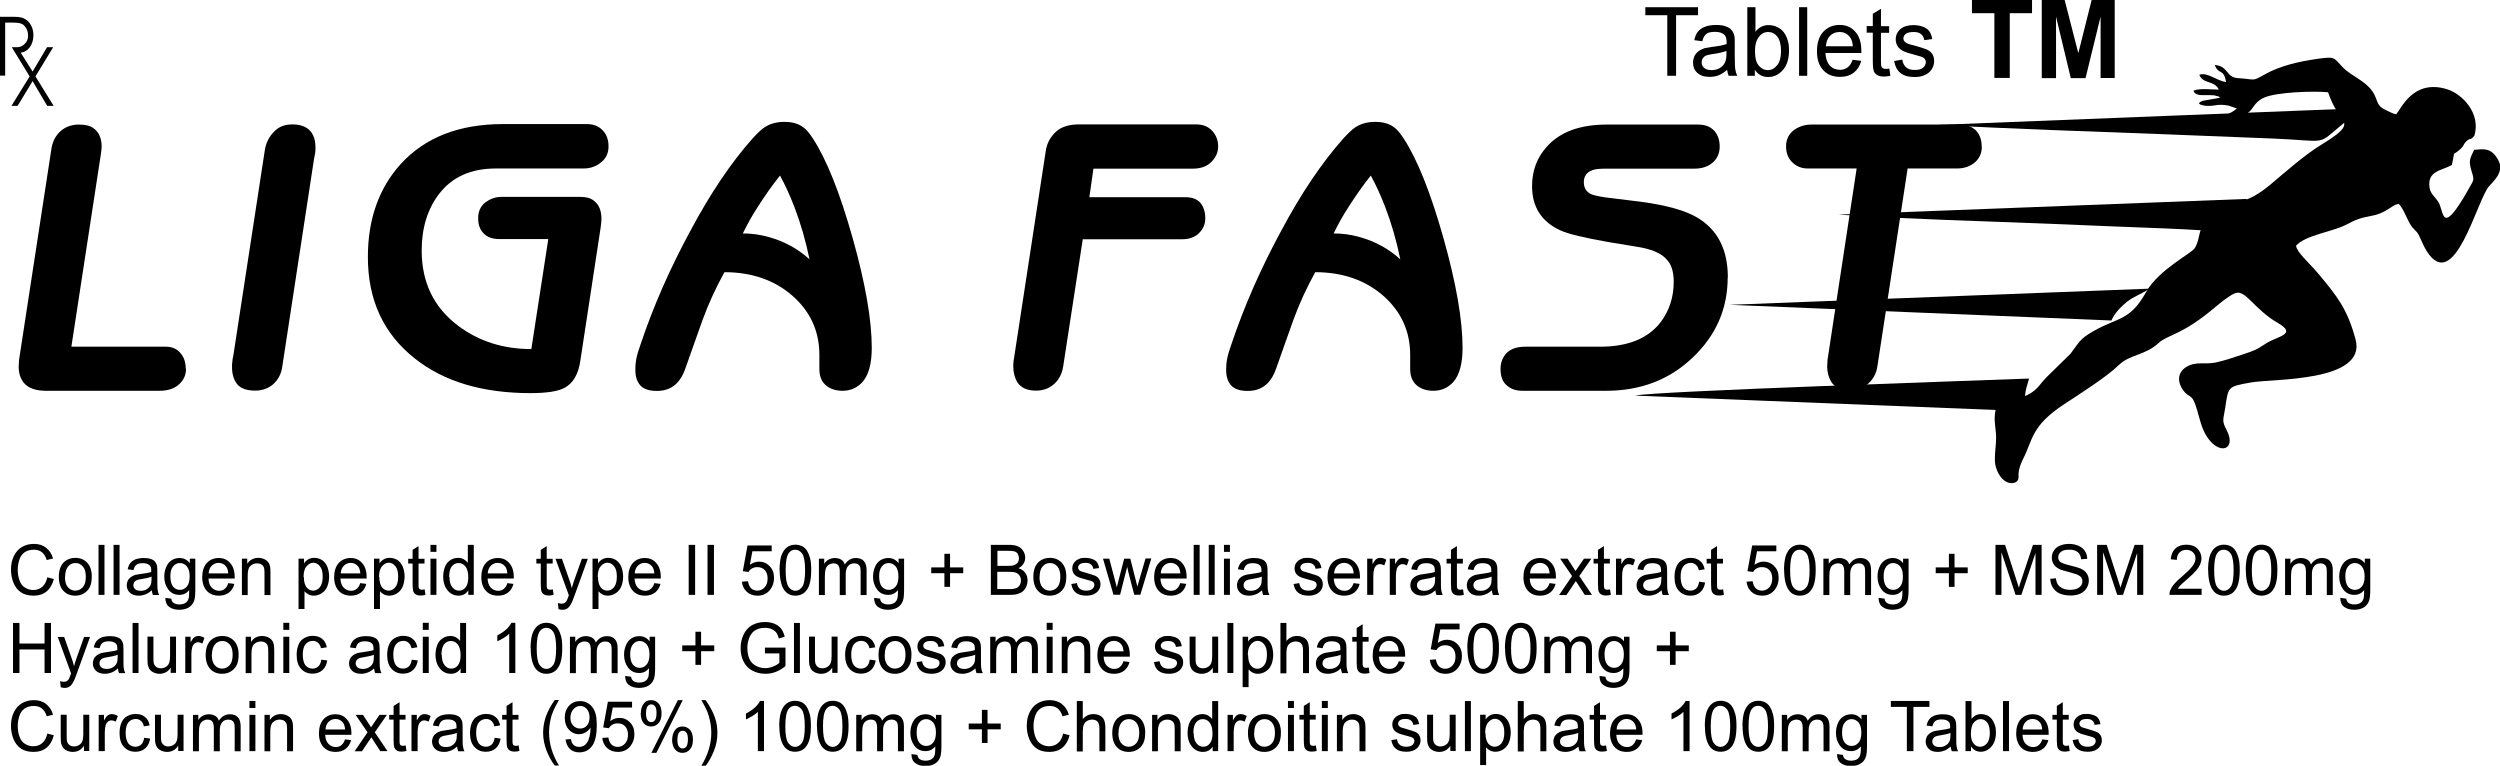
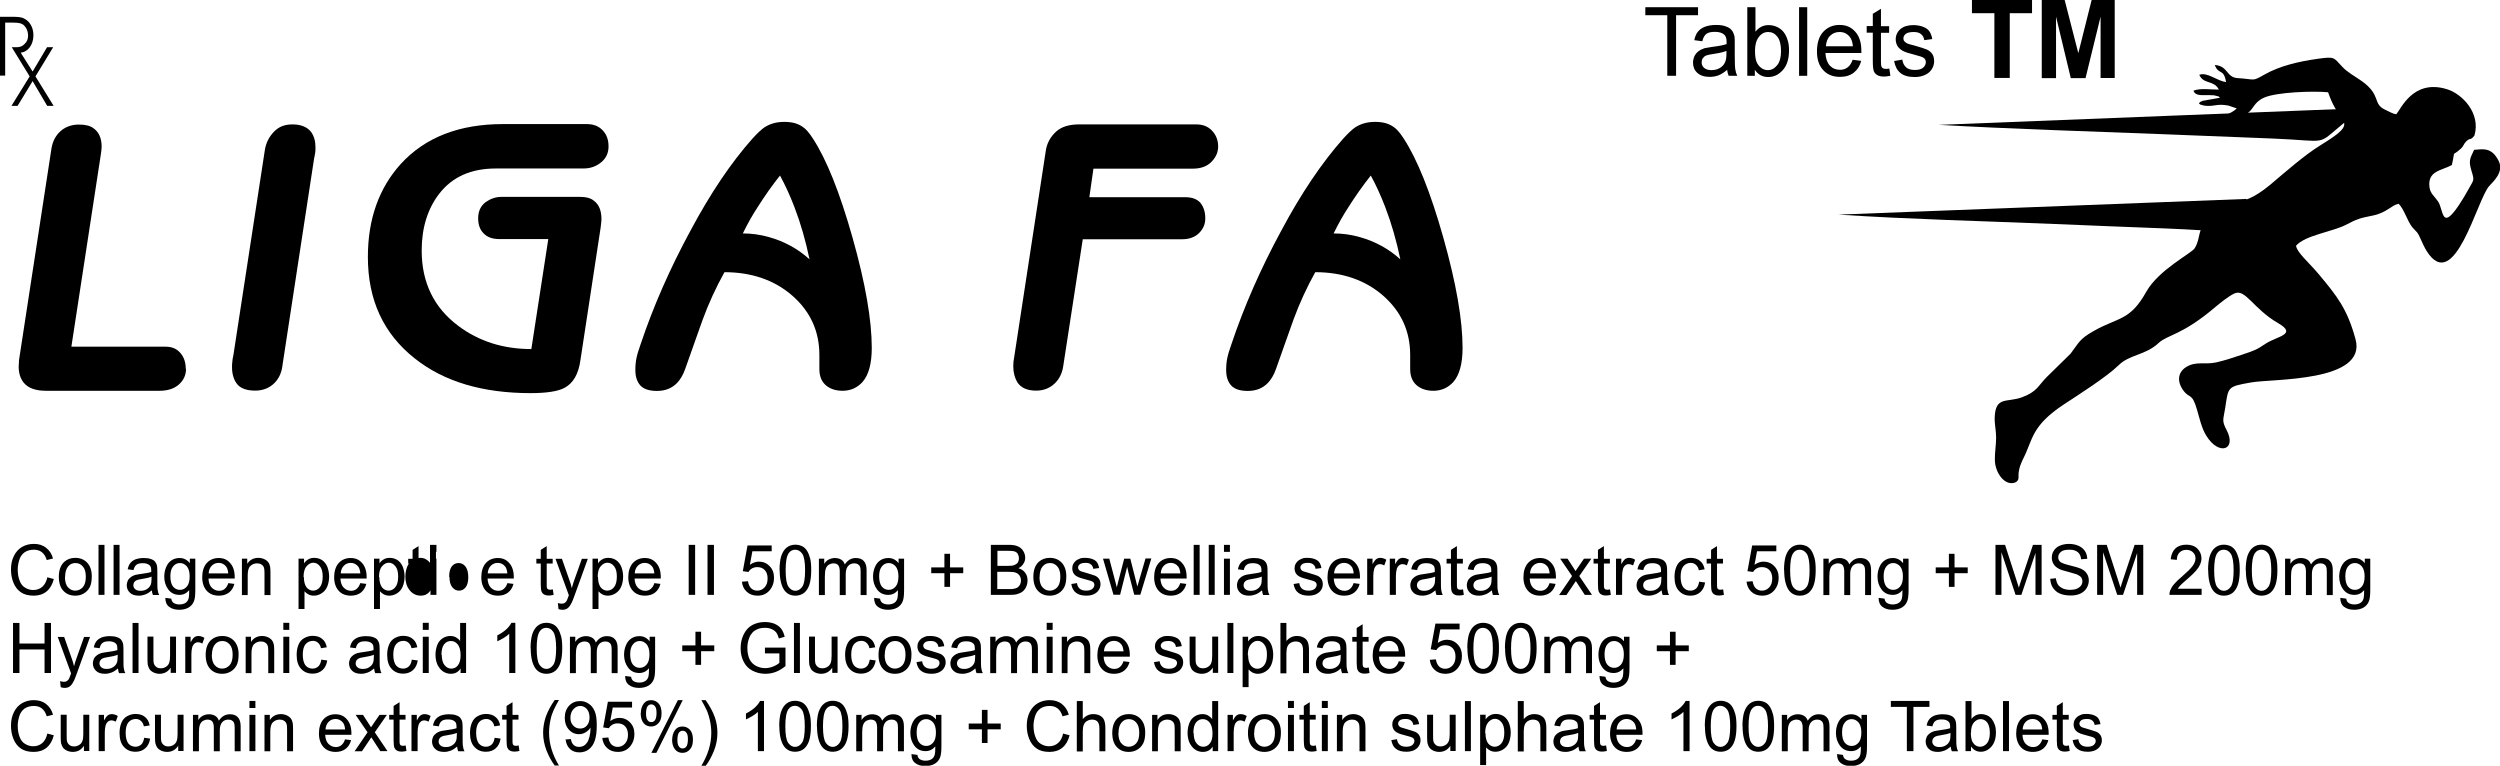
<svg xmlns="http://www.w3.org/2000/svg" id="Layer_2" data-name="Layer 2" viewBox="0 0 159.36 48.81">
  <defs>
    <style>
      .cls-1 {
        fill-rule: evenodd;
      }
    </style>
  </defs>
  <g id="Layer_1-2" data-name="Layer 1">
    <g>
      <path d="M1.13,6.75h-.4l1.16-1.88-1.14-1.86h.32c.21,0,.38-.07.51-.22.14-.13.21-.3.21-.52,0-.12-.02-.24-.07-.36-.04-.11-.11-.21-.18-.28-.05-.06-.13-.1-.23-.14-.1-.03-.26-.05-.49-.05h-.49v3.38h-.33V1.07h.9c.19,0,.36.02.48.05.11.03.22.09.33.17.14.11.24.25.31.41.07.15.11.34.11.55,0,.29-.08.55-.23.76-.15.2-.34.32-.58.35l.76,1.2.92-1.55h.39l-1.13,1.86,1.16,1.88h-.41l-.93-1.58-.96,1.58Z" />
      <polygon points="106.28 4.83 106.28 .97 104.88 .97 104.88 .46 108.24 .46 108.24 .97 106.84 .97 106.84 4.83 106.28 4.83" />
      <path d="M110.11,4.44c-.2.17-.38.29-.56.36-.18.07-.37.1-.58.1-.34,0-.6-.09-.78-.26-.18-.16-.27-.38-.27-.65,0-.15.04-.3.1-.43.07-.13.16-.23.27-.31.11-.08.24-.13.37-.18.11-.02.26-.05.47-.08.42-.05.73-.11.93-.18v-.14c0-.22-.05-.37-.15-.46-.13-.12-.33-.18-.59-.18s-.43.04-.55.13c-.12.09-.2.24-.26.47l-.51-.07c.05-.23.12-.41.23-.54.11-.14.26-.24.46-.32.2-.07.43-.11.7-.11s.47.03.64.1c.17.06.28.14.36.24s.13.22.17.37c.02.09.02.26.02.49v.71c0,.5.01.81.04.95.02.13.06.26.12.38h-.55c-.05-.12-.08-.24-.1-.4ZM110.06,3.24c-.19.08-.47.15-.85.2-.21.03-.37.07-.46.1-.09.04-.15.1-.21.18-.05.07-.07.16-.07.25,0,.15.05.26.16.36.11.09.26.14.46.14s.38-.04.53-.13c.16-.09.27-.21.34-.37.06-.12.09-.3.09-.53v-.2ZM111.87,4.83h-.49V.46h.52v1.56c.22-.28.5-.42.84-.42.19,0,.37.04.54.12.17.08.31.19.42.33.11.15.2.32.25.51.07.2.09.42.09.65,0,.54-.13.96-.39,1.25-.26.3-.57.45-.94.45s-.65-.16-.85-.46v.4ZM111.87,3.23c0,.38.05.65.15.82.17.27.39.42.67.42.23,0,.42-.1.59-.31.17-.2.25-.51.25-.91s-.08-.72-.24-.92-.35-.29-.58-.29-.43.1-.59.31-.25.49-.25.89ZM114.68,4.83V.46h.52v4.37h-.52ZM118.1,3.81l.54.07c-.08.32-.24.57-.47.75-.23.18-.52.27-.88.27-.45,0-.81-.14-1.07-.43-.27-.29-.4-.68-.4-1.2s.13-.95.4-1.24.61-.44,1.04-.44.74.14,1,.43c.26.29.39.69.39,1.22v.14h-2.29c.02.35.11.61.28.8.17.18.39.27.65.27.19,0,.35-.05.49-.16.14-.1.24-.27.32-.49ZM116.4,2.95h1.71c-.02-.27-.09-.46-.2-.6-.17-.21-.38-.31-.65-.31-.24,0-.44.08-.6.24-.17.16-.25.39-.27.67ZM120.43,4.35l.07.48c-.15.03-.28.05-.39.05-.19,0-.34-.03-.44-.09-.11-.06-.18-.15-.22-.24-.04-.1-.07-.31-.07-.64v-1.83h-.39v-.42h.39v-.78l.52-.32v1.11h.52v.42h-.52v1.86c0,.15.01.25.03.29.02.05.05.08.09.11.04.02.1.04.18.04.05,0,.13,0,.23-.02ZM120.74,3.89l.52-.09c.03.21.11.37.24.49.13.12.32.17.56.17s.42-.05.53-.15c.11-.1.17-.21.17-.35,0-.12-.05-.21-.15-.28-.08-.05-.25-.11-.53-.18-.39-.1-.65-.18-.79-.26s-.26-.18-.34-.31c-.07-.12-.11-.27-.11-.42,0-.14.03-.27.09-.39s.15-.22.25-.3c.08-.06.19-.12.33-.16s.29-.06.45-.06c.24,0,.45.04.63.11.18.07.31.16.4.29.08.12.15.29.18.49l-.51.07c-.02-.16-.09-.29-.2-.38-.11-.1-.27-.14-.47-.14-.24,0-.41.04-.51.12s-.15.18-.15.29c0,.07.02.13.07.19.04.05.11.1.2.14.05.02.21.07.46.13.37.1.62.19.77.25.15.07.26.16.34.28s.12.27.12.46-.05.35-.15.51c-.1.16-.24.28-.44.37-.19.09-.4.13-.65.13-.4,0-.71-.09-.91-.26-.21-.17-.34-.42-.4-.76Z" />
-       <path class="cls-1" d="M104.25,25.22l24.88.99c-.09-1.13-.07-1.12.21-2.08-2.73.11-24.36.82-25.09,1.09" />
      <path class="cls-1" d="M123.57,7.96c4.7.26,9.46.41,14.19.59,2.36.09,4.73.19,7.09.28,3.71.15,2.74.5,4.56-.99.34-.28.84-.61,1.05-.94l-26.89,1.06Z" />
      <path class="cls-1" d="M117.18,13.68c4.59.3,9.22.41,13.83.6,2.33.1,4.65.19,6.98.28,4.05.15,2.39.41,4.43-.89.54-.34.66-.27.79-.99l-26.02,1Z" />
-       <path class="cls-1" d="M110.24,19.43l24.35,1c.2-.46.59-.87.99-1.19.4-.33.99-.53,1.44-.84l-26.78,1.03Z" />
      <path class="cls-1" d="M141.17,4.12c.25.7.57.19.73,1.11-.59-.07-1.2-.66-1.71-.46.28.63.92.31,1.25.94-.5.01-1.17-.11-1.62.07.14.4.65.25,1.17.29.12,0,.16,0,.28.04.23.06.1,0,.24.12l-1.01.18c-.43.12.1-.07-.15.05-.22.1-.04-.04-.18.14.11.08.05.06.24.11.13.03.14.03.28.04.52.02.66-.15,1.36-.02l.53.18c-.43.43-.81.23-.83,1.04.44-.12.31-.18.67-.38.28-.16.5-.14.78-.31.48-.29.43-.74,1.15-1.05.82-.34,3.08-.42,4.05-.33.13.36.26.69.46,1.03.61,1.02,1.21,1.02-.9,2.32-.63.39-1.14.79-1.67,1.22-.56.45-1.02.86-1.57,1.32-2.25,1.86-2.4.45-3.87,1.98-.83.87-.53,1.38-.95,2.07-.2.33-2.3,1.37-3.09,2.78-1.05,1.88-1.78,1.6-3.37,2.51-.91.52-.9.71-1.46,1.44l-1.51,1.48c-.54.54-.62.95-1.6,1.3-.95.34-1.66-.08-1.72,1.25-.02.45.09.85.09,1.31,0,.49-.09.95-.08,1.42,0,.81.65,1.75,1.35,1.42.37-.3-.11-.36.48-1.54.6-1.19.49-2.04,2.58-3.42.93-.61,2.71-1.74,3.48-2.49.71-.7,1.7-.62,2.55-1.42.57-.53,1.5-.48,3.65-2.32.25-.21.82-.67,1.17-.83.71-.34,1.19.96,2.8,1.89,1.24.72-.07.83-.79,1.3-.6.4-.68.43-1.49.7-.51.17-1.13.38-1.67.5-.75.16-1.26-.09-1.89.28-.51.3-.65.86-.24,1.46.43.63.57.12.91,1.29.16.55.29,1.16.58,1.63.8,1.32,1.96.92,1.31-.33-.34-.64-.21-.68-.1-1.41.21-1.38.13-1.37,1.64-1.64,1.33-.25,7.42,0,6.67-2.76-.53-1.95-1.19-2.76-2.36-4.16-.63-.75-1.39-1.38-1.43-1.8.59-.67,2.31-.88,3.2-1.34.69-.36.84-.41,1.69-.58.9-.18,1.19-.67,1.65-.75.36.35.55,1.12.89,1.52.29.33.3.24.5.7.12.27.25.56.4.8,1.77,2.79,3.21-3.31,3.98-4.15.24-.27.96-.89.61-1.59-.45-.91-1.01-.76-1.57-.72-.22.5-.38.64-.18,1.3.21.68.17.58-.16,1.18-.2.37-.42.73-.64,1.06-1.12,1.66-.96.28-1.32-.25-.21-.31-.48-.49-.54-.87-.16-1.09.75-1.08,1.42-1.45.25-1.08-.05-.47.57-1.04.19-.17.17-.29.34-.46.28-.28.25-.02.53-.38.42-1.43-.79-2.67-1.77-2.96-2.15-.65-2.92,1.28-3.21,1.6-.23-.02-.45-.17-.72-.29-.81-.38-.22-.92-1.48-1.82-.45-.32-.91-.55-1.26-.93-.55-.6-.48-.64-1.56-.49-1.21.17-2.4.45-3.36.99-.85.48-.56.31-1.72.24-.76-.04-.59-.77-1.48-.84" />
      <path d="M11.86,23.5c0,.41-.16.75-.47,1.02s-.73.39-1.22.39H2.94c-.68,0-1.15-.17-1.44-.53-.21-.27-.31-.61-.31-1.02.02-.22.02-.34.02-.39l2.07-13.5c.07-.46.28-.85.59-1.12.31-.27.71-.41,1.15-.41.4,0,.71.07.92.22.35.24.54.63.54,1.19,0,.1-.02.27-.05.48l-1.88,12.27h6.02c.38,0,.68.12.92.39s.35.61.35,1.02Z" />
      <path d="M20.03,10.05l-2.02,13.21c-.05.46-.21.85-.52,1.16s-.73.48-1.22.48c-.56,0-.94-.15-1.15-.41s-.33-.63-.33-1.07c0-.15,0-.27.02-.36,0-.07.02-.22.07-.44l2-13.04c.07-.48.28-.87.59-1.19s.68-.46,1.18-.46c.54,0,.94.17,1.18.48.19.27.28.58.28.99,0,.12,0,.24-.02.36s-.05.22-.05.27Z" />
      <path d="M38.79,9.34c0,.39-.14.73-.45.99s-.68.41-1.15.41h-5.58c-1.58,0-2.78.53-3.62,1.62-.73.95-1.11,2.16-1.11,3.61,0,2.04.78,3.64,2.33,4.8,1.32.99,2.87,1.48,4.66,1.48l1.08-7.01h-3.11c-.45,0-.78-.12-1.01-.36-.24-.24-.35-.56-.35-.97,0-.44.16-.78.47-1.02.31-.22.64-.34,1.01-.34h5.04c.35,0,.64.07.85.24.33.24.49.63.49,1.19,0,.07-.02.24-.05.51l-1.29,8.46c-.12.9-.47,1.48-1.01,1.77-.4.22-1.13.34-2.16.34-3.06,0-5.53-.73-7.39-2.21-2-1.58-2.99-3.73-2.99-6.47,0-2.42.71-4.39,2.09-5.92,1.55-1.7,3.72-2.55,6.52-2.55h5.34c.42,0,.75.12,1.01.39s.38.61.38,1.02Z" />
      <path d="M55.57,22.17c0,.99-.19,1.72-.59,2.18-.33.36-.75.56-1.27.56-.4,0-.73-.1-.99-.29-.33-.24-.49-.61-.49-1.09v-.9c0-1.5-.56-2.76-1.72-3.78-1.13-.99-2.59-1.5-4.33-1.5-.54.97-1.01,1.99-1.39,3.03-.38,1.04-.73,2.08-1.11,3.13-.14.41-.33.7-.52.9-.33.34-.75.51-1.29.51-.49,0-.85-.12-1.06-.36-.21-.24-.31-.56-.31-.97,0-.27.02-.56.09-.85.02-.1.09-.36.24-.78.82-2.45,1.88-4.85,3.18-7.25,1.27-2.38,2.59-4.34,3.95-5.87.31-.34.56-.58.78-.73.35-.22.75-.34,1.25-.34s.87.1,1.18.32c.19.12.4.36.64.73.87,1.33,1.72,3.44,2.54,6.35s1.22,5.24,1.22,7.01ZM51.6,16.52c-.24-1.16-.56-2.28-.96-3.32-.28-.73-.59-1.41-.92-2.01-.52.65-.99,1.33-1.41,1.99-.35.53-.66,1.09-.96,1.7.54,0,1.11.07,1.69.24.96.27,1.84.75,2.56,1.41Z" />
      <path d="M77.65,9.34c0,.36-.14.68-.42.97-.28.29-.68.44-1.18.44h-6.35l-.26,1.82h6.12c.42,0,.75.12.96.36.21.27.31.58.31.99,0,.36-.12.65-.38.92s-.64.41-1.08.41h-6.35l-1.25,8.12c-.07.46-.28.85-.59,1.12s-.68.41-1.13.41c-.56,0-.96-.17-1.2-.53-.16-.27-.26-.61-.26-1.02,0-.22.02-.41.05-.53l2.02-13.19c.07-.51.31-.92.66-1.24s.85-.46,1.46-.46h7.48c.4,0,.73.12.99.39s.4.61.4,1.02Z" />
      <path d="M93.23,22.17c0,.99-.19,1.72-.59,2.18-.33.36-.75.56-1.27.56-.4,0-.73-.1-.99-.29-.33-.24-.49-.61-.49-1.09v-.9c0-1.5-.56-2.76-1.72-3.78-1.13-.99-2.59-1.5-4.33-1.5-.54.97-1.01,1.99-1.39,3.03-.38,1.04-.73,2.08-1.11,3.13-.14.41-.33.7-.52.9-.33.34-.75.51-1.29.51-.49,0-.85-.12-1.06-.36-.21-.24-.31-.56-.31-.97,0-.27.02-.56.09-.85.02-.1.09-.36.24-.78.82-2.45,1.88-4.85,3.18-7.25,1.27-2.38,2.59-4.34,3.95-5.87.31-.34.56-.58.78-.73.35-.22.75-.34,1.25-.34s.87.1,1.18.32c.19.12.4.36.64.73.87,1.33,1.72,3.44,2.54,6.35s1.22,5.24,1.22,7.01ZM89.26,16.52c-.24-1.16-.56-2.28-.96-3.32-.28-.73-.59-1.41-.92-2.01-.52.65-.99,1.33-1.41,1.99-.35.53-.66,1.09-.96,1.7.54,0,1.11.07,1.69.24.96.27,1.84.75,2.56,1.41Z" />
-       <path d="M110.13,17.68c0,2.01-.75,3.71-2.24,5.12-1.48,1.41-3.32,2.11-5.51,2.11h-5.34c-.42,0-.75-.12-1.01-.36-.26-.22-.38-.58-.38-1.04,0-.41.14-.75.4-1.02.28-.27.68-.39,1.18-.39h4.78c1.76,0,3.06-.53,3.86-1.58.54-.73.82-1.58.82-2.55,0-.63-.14-1.12-.45-1.43-.35-.41-1.01-.68-1.95-.82l-1.76-.29c-1.53-.27-2.56-.51-3.08-.75-1.2-.56-1.79-1.5-1.79-2.81,0-.99.31-1.82.94-2.52.85-.95,2.12-1.41,3.84-1.41h5.79c.45,0,.78.12,1.04.39.24.27.35.61.35,1.02,0,.39-.14.73-.42.99s-.68.41-1.18.41h-5.6c-.42,0-.73.02-.92.1-.35.12-.54.39-.54.75,0,.39.16.65.52.8.21.07.64.17,1.32.24l1.79.22c1.65.22,2.85.56,3.62,1.02,1.29.78,1.93,2.04,1.93,3.81Z" />
-       <path d="M126.33,9.34c0,.41-.14.73-.42.99-.31.27-.68.41-1.18.41h-3.13l-1.93,12.63c-.07.44-.26.8-.59,1.09-.33.29-.71.44-1.15.44-.56,0-.96-.19-1.2-.56-.16-.27-.26-.61-.26-.99.02-.22.02-.36.02-.39l1.86-12.22h-3.11c-.42,0-.75-.15-1.01-.41s-.38-.61-.38-.99c0-.44.16-.78.49-1.04.33-.24.71-.36,1.11-.36h9.48c.4,0,.75.12,1.01.36.26.27.38.61.38,1.04Z" />
      <path d="M127.13,4.97V.84h-1.43v-.84h3.83v.84h-1.42v4.13h-.98ZM130.15,4.97V0h1.46l.87,3.39.85-3.39h1.47v4.97h-.9V1.06l-.96,3.92h-.94l-.94-3.92v3.92h-.91Z" />
-       <path d="M3.02,36.8l.41.11c-.09.35-.24.61-.46.79-.22.18-.49.27-.82.27s-.61-.07-.81-.21c-.21-.14-.37-.34-.48-.61-.11-.26-.16-.55-.16-.85,0-.33.06-.62.19-.87.12-.25.3-.44.52-.57.23-.13.48-.19.75-.19.31,0,.57.08.78.25.21.16.36.39.44.68l-.4.1c-.07-.23-.18-.4-.31-.5-.14-.11-.31-.16-.51-.16-.24,0-.44.06-.6.17-.16.12-.27.28-.33.48-.06.2-.1.4-.1.61,0,.27.04.51.12.71.07.2.19.36.35.45.16.1.34.15.52.15.23,0,.42-.07.58-.21.16-.14.26-.34.32-.61ZM3.75,36.76c0-.42.12-.74.35-.95.19-.17.43-.25.7-.25.31,0,.56.1.76.31.19.21.29.49.29.86,0,.3-.04.53-.13.7-.09.17-.21.3-.38.4-.17.1-.35.14-.54.14-.31,0-.57-.1-.76-.31-.19-.2-.29-.5-.29-.9ZM4.14,36.77c0,.29.06.52.19.66.13.15.28.22.47.22s.35-.08.48-.22c.13-.15.19-.37.19-.67,0-.29-.06-.5-.19-.65s-.28-.22-.47-.22-.35.07-.47.22-.19.37-.19.66ZM6.28,37.92v-3.19h.38v3.19h-.38ZM7.24,37.92v-3.19h.38v3.19h-.38ZM9.68,37.63c-.14.12-.28.21-.41.26-.13.05-.27.08-.42.08-.25,0-.44-.06-.57-.19-.13-.12-.2-.28-.2-.47,0-.11.03-.22.07-.31.05-.09.12-.16.2-.22s.17-.1.27-.13c.08-.02.19-.04.34-.06.31-.04.53-.08.68-.13v-.1c0-.16-.03-.27-.11-.33-.1-.09-.24-.13-.43-.13s-.31.03-.4.1c-.09.06-.15.18-.19.34l-.37-.05c.03-.16.09-.3.17-.4.08-.1.19-.18.34-.24.15-.05.32-.08.51-.08s.35.02.47.07c.12.04.21.1.26.17s.1.16.12.27c.01.07.02.19.02.36v.52c0,.37,0,.59.03.69.01.1.04.19.09.28h-.4c-.04-.08-.06-.18-.07-.29ZM9.65,36.76c-.14.06-.35.11-.62.15-.16.02-.27.05-.33.08-.06.03-.11.07-.15.13-.03.05-.05.12-.05.18,0,.11.04.19.12.26.08.07.19.1.34.1s.28-.03.39-.1c.12-.07.2-.16.25-.27.04-.08.06-.22.06-.39v-.14ZM10.55,38.11l.37.05c.01.12.06.2.13.26.1.07.22.11.38.11.18,0,.31-.04.41-.11.1-.07.16-.17.19-.3.02-.08.03-.25.03-.5-.17.2-.37.3-.62.3-.31,0-.54-.12-.71-.34-.17-.23-.26-.5-.26-.82,0-.22.04-.42.12-.61.08-.19.19-.33.34-.43s.32-.15.52-.15c.26,0,.48.11.65.33v-.29h.35v2c0,.36-.03.62-.11.77-.07.15-.18.27-.34.36-.15.08-.34.13-.57.13-.27,0-.48-.06-.65-.19-.16-.12-.24-.31-.24-.56ZM10.86,36.73c0,.3.06.52.17.66.12.14.26.21.44.21s.32-.07.44-.21c.12-.14.18-.35.18-.65,0-.28-.06-.49-.18-.64-.13-.14-.27-.21-.44-.21s-.32.07-.43.21c-.12.14-.18.35-.18.63ZM14.55,37.17l.39.05c-.06.24-.18.42-.34.55-.17.13-.38.2-.64.2-.33,0-.59-.1-.78-.31-.19-.21-.29-.5-.29-.87s.1-.69.29-.9.45-.32.76-.32.54.1.73.32c.19.21.29.5.29.89v.1h-1.67c.01.25.08.45.21.58.13.13.28.2.47.2.14,0,.26-.04.35-.12.1-.08.18-.2.23-.36ZM13.3,36.55h1.25c-.02-.2-.06-.34-.14-.44-.12-.15-.28-.23-.47-.23-.17,0-.32.06-.44.18-.12.12-.19.29-.2.49ZM15.42,37.92v-2.31h.34v.33c.16-.25.4-.38.71-.38.13,0,.26.03.37.08s.2.12.26.2c.06.08.1.18.12.29.01.07.02.2.02.38v1.42h-.38v-1.4c0-.16-.01-.28-.04-.36-.03-.08-.08-.14-.16-.19-.08-.05-.16-.07-.27-.07-.16,0-.3.05-.42.16-.12.1-.18.3-.18.6v1.26h-.38ZM19.03,38.81v-3.2h.35v.3c.08-.12.17-.2.28-.26.1-.06.23-.09.37-.09.19,0,.36.05.51.15.14.1.26.25.33.43.07.19.11.39.11.61s-.04.45-.12.64c-.08.19-.2.33-.36.43-.16.1-.32.15-.5.15-.13,0-.24-.03-.34-.08-.1-.05-.18-.12-.25-.2v1.13h-.38ZM19.37,36.78c0,.29.06.51.17.66.12.14.26.21.42.21s.32-.08.43-.22c.12-.15.18-.37.18-.68s-.06-.51-.18-.66c-.12-.15-.26-.22-.42-.22s-.3.08-.43.23-.19.38-.19.68ZM22.96,37.17l.39.05c-.06.24-.18.42-.34.55-.17.13-.38.2-.64.2-.33,0-.59-.1-.78-.31-.19-.21-.29-.5-.29-.87s.1-.69.29-.9.45-.32.76-.32.54.1.73.32c.19.21.29.5.29.89v.1h-1.67c.01.25.08.45.21.58.13.13.28.2.47.2.14,0,.26-.04.35-.12.1-.08.18-.2.23-.36ZM21.72,36.55h1.25c-.02-.2-.06-.34-.14-.44-.12-.15-.28-.23-.47-.23-.17,0-.32.06-.44.18-.12.12-.19.29-.2.49ZM23.84,38.81v-3.2h.35v.3c.08-.12.17-.2.28-.26.1-.06.23-.09.37-.09.19,0,.36.05.51.15.14.1.26.25.33.43.07.19.11.39.11.61s-.04.45-.12.64c-.08.19-.2.33-.36.43-.16.1-.32.15-.5.15-.13,0-.24-.03-.34-.08-.1-.05-.18-.12-.25-.2v1.13h-.38ZM24.18,36.78c0,.29.06.51.17.66.12.14.26.21.42.21s.32-.08.43-.22c.12-.15.18-.37.18-.68s-.06-.51-.18-.66c-.12-.15-.26-.22-.42-.22s-.3.08-.43.23-.19.38-.19.68ZM27.07,37.57l.05.35c-.11.02-.2.04-.29.04-.14,0-.25-.02-.32-.07-.08-.04-.13-.11-.16-.18-.03-.08-.05-.23-.05-.46v-1.33h-.28v-.3h.28v-.57l.38-.24v.81h.38v.3h-.38v1.35c0,.11,0,.18.02.21.01.04.03.06.06.08.03.02.07.03.13.03.04,0,.1,0,.16-.02ZM27.44,35.18v-.45h.38v.45h-.38ZM27.44,37.92v-2.31h.38v2.31h-.38ZM29.85,37.92v-.29c-.14.23-.35.34-.63.34-.18,0-.34-.05-.49-.15-.15-.1-.26-.25-.35-.42-.08-.18-.13-.39-.13-.63s.04-.44.11-.63.19-.33.34-.43c.15-.1.32-.15.5-.15.13,0,.26.03.36.09.1.06.19.13.26.23v-1.15h.38v3.19h-.35ZM28.65,36.77c0,.29.06.52.18.66.12.15.26.22.43.22s.31-.07.42-.21.17-.35.17-.64c0-.31-.06-.54-.18-.69-.12-.15-.26-.22-.44-.22s-.31.07-.43.21c-.11.14-.17.37-.17.67ZM32.34,37.17l.39.05c-.06.24-.18.42-.34.55-.17.13-.38.2-.64.2-.33,0-.59-.1-.78-.31-.19-.21-.29-.5-.29-.87s.1-.69.29-.9.45-.32.76-.32.54.1.73.32c.19.21.29.5.29.89v.1h-1.67c.01.25.08.45.21.58.13.13.28.2.47.2.14,0,.26-.04.35-.12.1-.08.18-.2.23-.36ZM31.09,36.55h1.25c-.02-.2-.06-.34-.14-.44-.12-.15-.28-.23-.47-.23-.17,0-.32.06-.44.18-.12.12-.19.29-.2.49ZM35.24,37.57l.05.35c-.11.02-.2.04-.29.04-.14,0-.25-.02-.32-.07-.08-.04-.13-.11-.16-.18-.03-.08-.05-.23-.05-.46v-1.33h-.28v-.3h.28v-.57l.38-.24v.81h.38v.3h-.38v1.35c0,.11,0,.18.02.21.01.04.03.06.06.08.03.02.07.03.13.03.04,0,.1,0,.16-.02ZM35.6,38.81l-.04-.37c.08.02.16.04.22.04.09,0,.16-.01.2-.04.05-.03.1-.07.13-.12.03-.04.06-.14.12-.29,0-.02.02-.05.03-.09l-.85-2.32h.41l.47,1.34c.06.16.12.34.16.53.04-.17.1-.35.16-.52l.48-1.35h.38l-.85,2.35c-.09.25-.16.43-.22.52-.06.13-.14.22-.23.29-.09.06-.19.09-.31.09-.07,0-.16-.01-.25-.04ZM37.77,38.81v-3.2h.35v.3c.08-.12.17-.2.28-.26.1-.06.23-.09.37-.09.19,0,.36.05.51.15.14.1.26.25.33.43.07.19.11.39.11.61s-.04.45-.12.64c-.08.19-.2.33-.36.43-.16.1-.32.15-.5.15-.13,0-.24-.03-.34-.08-.1-.05-.18-.12-.25-.2v1.13h-.38ZM38.12,36.78c0,.29.06.51.17.66.12.14.26.21.42.21s.32-.08.43-.22c.12-.15.18-.37.18-.68s-.06-.51-.18-.66c-.12-.15-.26-.22-.42-.22s-.3.08-.43.23-.19.38-.19.68ZM41.71,37.17l.39.05c-.06.24-.18.42-.34.55-.17.13-.38.2-.64.2-.33,0-.59-.1-.78-.31-.19-.21-.29-.5-.29-.87s.1-.69.29-.9.45-.32.76-.32.54.1.73.32c.19.21.29.5.29.89v.1h-1.67c.01.25.08.45.21.58.13.13.28.2.47.2.14,0,.26-.04.35-.12.1-.08.18-.2.23-.36ZM40.46,36.55h1.25c-.02-.2-.06-.34-.14-.44-.12-.15-.28-.23-.47-.23-.17,0-.32.06-.44.18-.12.12-.19.29-.2.49ZM43.9,37.92v-3.19h.41v3.19h-.41ZM45.1,37.92v-3.19h.41v3.19h-.41ZM47.28,37.08l.4-.03c.03.2.1.35.2.45.11.1.24.15.39.15.19,0,.34-.07.47-.21.13-.14.19-.33.19-.57,0-.22-.06-.4-.18-.53-.12-.13-.28-.19-.48-.19-.13,0-.23.03-.33.08-.1.06-.17.13-.23.23l-.36-.05.3-1.64h1.54v.37h-1.23l-.16.86c.19-.13.38-.2.58-.2.27,0,.5.1.68.29.19.19.28.44.28.74s-.08.54-.24.75c-.2.26-.47.39-.81.39-.28,0-.51-.08-.69-.25-.18-.16-.28-.38-.31-.65ZM49.69,36.35c0-.38.04-.68.11-.91.08-.23.19-.41.34-.53.15-.12.33-.19.56-.19.16,0,.31.04.44.1.13.07.23.17.31.3.08.13.14.29.19.47.05.19.07.44.07.76,0,.37-.04.68-.11.9-.07.23-.19.41-.33.53-.15.12-.34.19-.56.19-.3,0-.53-.11-.7-.33-.2-.27-.31-.7-.31-1.3ZM50.08,36.35c0,.53.06.87.18,1.05.12.17.27.26.44.26s.32-.09.44-.26c.12-.17.18-.53.18-1.05s-.06-.87-.18-1.05c-.12-.17-.27-.26-.45-.26s-.32.08-.42.23c-.13.2-.19.55-.19,1.08ZM52.2,37.92v-2.31h.34v.33c.07-.11.16-.21.28-.27s.25-.1.4-.1c.16,0,.3.04.41.11.11.07.18.17.22.3.18-.27.41-.41.7-.41.22,0,.4.06.51.19.12.12.18.32.18.58v1.59h-.38v-1.46c0-.16-.01-.27-.04-.34-.02-.07-.07-.12-.13-.16-.06-.04-.14-.06-.23-.06-.16,0-.29.05-.39.16-.1.11-.16.28-.16.52v1.34h-.38v-1.5c0-.17-.03-.3-.09-.39-.06-.08-.16-.13-.31-.13-.1,0-.2.03-.29.08-.09.06-.16.14-.2.26-.04.11-.06.27-.06.48v1.2h-.38ZM55.73,38.11l.37.05c.01.12.06.2.13.26.1.07.22.11.38.11.18,0,.31-.04.41-.11.1-.07.16-.17.19-.3.02-.08.03-.25.03-.5-.17.2-.37.3-.62.3-.31,0-.54-.12-.71-.34-.17-.23-.26-.5-.26-.82,0-.22.04-.42.12-.61.08-.19.19-.33.34-.43.15-.1.32-.15.52-.15.26,0,.48.11.65.33v-.29h.35v2c0,.36-.03.62-.11.77-.07.15-.18.27-.34.36-.15.08-.34.13-.57.13-.27,0-.48-.06-.65-.19-.16-.12-.24-.31-.24-.56ZM56.04,36.73c0,.3.06.52.17.66.12.14.26.21.44.21s.32-.07.44-.21c.12-.14.18-.35.18-.65,0-.28-.06-.49-.18-.64-.13-.14-.27-.21-.44-.21s-.32.07-.43.21c-.12.14-.18.35-.18.63ZM60.2,37.41v-.87h-.84v-.37h.84v-.87h.36v.87h.84v.37h-.84v.87h-.36ZM63.16,37.92v-3.19h1.16c.23,0,.42.03.57.1.14.06.26.16.34.3.08.13.12.27.12.42,0,.14-.03.26-.11.38-.07.12-.18.22-.32.29.19.06.33.15.43.29.1.13.15.3.15.48,0,.15-.03.29-.09.42-.06.13-.14.23-.23.3-.09.07-.2.12-.34.16-.14.04-.3.05-.5.05h-1.18ZM63.57,36.07h.67c.18,0,.31-.01.39-.04.1-.04.19-.09.24-.16.05-.08.08-.17.08-.28s-.03-.2-.07-.28c-.05-.08-.12-.13-.21-.16-.09-.03-.25-.04-.47-.04h-.62v.97ZM63.57,37.55h.77c.13,0,.23,0,.28-.02.1-.01.17-.04.24-.08.06-.04.11-.1.16-.18.04-.08.06-.17.06-.27,0-.12-.03-.22-.09-.31-.06-.09-.14-.15-.25-.19-.1-.04-.26-.05-.45-.05h-.72v1.1ZM65.87,36.76c0-.42.12-.74.35-.95.19-.17.43-.25.7-.25.31,0,.56.1.76.31.19.21.29.49.29.86,0,.3-.04.53-.13.7-.09.17-.21.3-.38.4-.17.1-.35.14-.54.14-.31,0-.57-.1-.76-.31-.19-.2-.29-.5-.29-.9ZM66.26,36.77c0,.29.06.52.19.66.13.15.28.22.47.22s.35-.08.48-.22c.13-.15.19-.37.19-.67,0-.29-.06-.5-.19-.65-.13-.15-.28-.22-.47-.22s-.35.07-.47.22c-.13.15-.19.37-.19.66ZM68.27,37.23l.38-.06c.02.16.08.27.18.36.1.08.23.12.41.12s.3-.04.39-.11c.08-.07.13-.16.13-.26,0-.08-.04-.16-.11-.2-.06-.04-.19-.08-.39-.13-.28-.07-.47-.13-.58-.19-.11-.05-.19-.13-.25-.22-.05-.09-.08-.2-.08-.31,0-.1.02-.2.07-.29s.11-.16.19-.22c.06-.04.14-.08.24-.12s.21-.04.33-.04c.17,0,.33.03.46.08.13.05.23.12.29.21.06.09.11.21.13.36l-.37.05c-.02-.12-.06-.21-.15-.28-.08-.07-.19-.1-.34-.1-.17,0-.3.03-.37.09-.07.06-.11.13-.11.21,0,.05.02.09.05.14.03.04.08.08.14.1.04.01.15.05.34.1.27.08.45.14.56.18.11.05.19.12.25.21.06.09.09.2.09.33s-.03.25-.11.37c-.07.12-.18.2-.32.27-.14.06-.29.09-.47.09-.29,0-.51-.06-.67-.19-.16-.12-.25-.31-.29-.55ZM70.98,37.92l-.67-2.31h.4l.35,1.33.13.5s.04-.18.12-.48l.35-1.35h.39l.34,1.34.11.44.13-.45.39-1.34h.37l-.7,2.31h-.39l-.36-1.39-.09-.39-.45,1.78h-.41ZM75.23,37.17l.39.05c-.06.24-.18.42-.34.55-.17.13-.38.2-.64.2-.33,0-.59-.1-.78-.31-.19-.21-.29-.5-.29-.87s.1-.69.29-.9.45-.32.76-.32.54.1.73.32c.19.21.29.5.29.89v.1h-1.67c.01.25.08.45.21.58.13.13.28.2.47.2.14,0,.26-.04.35-.12.1-.08.18-.2.23-.36ZM73.99,36.55h1.25c-.02-.2-.06-.34-.14-.44-.12-.15-.28-.23-.47-.23-.17,0-.32.06-.44.18-.12.12-.19.29-.2.49ZM76.09,37.92v-3.19h.38v3.19h-.38ZM77.05,37.92v-3.19h.38v3.19h-.38ZM78.02,35.18v-.45h.38v.45h-.38ZM78.02,37.92v-2.31h.38v2.31h-.38ZM80.45,37.63c-.14.12-.28.21-.41.26-.13.05-.27.08-.42.08-.25,0-.44-.06-.57-.19-.13-.12-.2-.28-.2-.47,0-.11.03-.22.07-.31.05-.09.12-.16.2-.22.08-.06.17-.1.27-.13.08-.02.19-.04.34-.06.31-.04.53-.08.68-.13v-.1c0-.16-.03-.27-.11-.33-.1-.09-.24-.13-.43-.13s-.31.03-.4.1c-.09.06-.15.18-.19.34l-.37-.05c.03-.16.09-.3.17-.4.08-.1.19-.18.34-.24.15-.05.32-.08.51-.08s.35.02.47.07c.12.04.21.1.26.17.06.07.1.16.12.27.01.07.02.19.02.36v.52c0,.37,0,.59.03.69.01.1.04.19.09.28h-.4c-.04-.08-.06-.18-.07-.29ZM80.42,36.76c-.14.06-.35.11-.62.15-.16.02-.27.05-.33.08-.06.03-.11.07-.15.13-.03.05-.05.12-.05.18,0,.11.04.19.12.26.08.07.19.1.34.1s.28-.03.39-.1c.12-.07.2-.16.25-.27.04-.08.06-.22.06-.39v-.14ZM82.44,37.23l.38-.06c.02.16.08.27.18.36.1.08.23.12.41.12s.3-.04.39-.11c.08-.07.13-.16.13-.26,0-.08-.04-.16-.11-.2-.06-.04-.19-.08-.39-.13-.28-.07-.47-.13-.58-.19-.11-.05-.19-.13-.25-.22-.05-.09-.08-.2-.08-.31,0-.1.02-.2.07-.29s.11-.16.19-.22c.06-.04.14-.08.24-.12s.21-.04.33-.04c.17,0,.33.03.46.08.13.05.23.12.29.21.06.09.11.21.13.36l-.37.05c-.02-.12-.06-.21-.15-.28-.08-.07-.19-.1-.34-.1-.17,0-.3.03-.37.09-.07.06-.11.13-.11.21,0,.05.02.09.05.14.03.04.08.08.14.1.04.01.15.05.34.1.27.08.45.14.56.18.11.05.19.12.25.21.06.09.09.2.09.33s-.03.25-.11.37c-.07.12-.18.2-.32.27-.14.06-.29.09-.47.09-.29,0-.51-.06-.67-.19-.16-.12-.25-.31-.29-.55ZM86.28,37.17l.39.05c-.06.24-.18.42-.34.55-.17.13-.38.2-.64.2-.33,0-.59-.1-.78-.31-.19-.21-.29-.5-.29-.87s.1-.69.29-.9.45-.32.76-.32.54.1.73.32c.19.21.29.5.29.89v.1h-1.67c.01.25.08.45.21.58.13.13.28.2.47.2.14,0,.26-.04.35-.12.1-.08.18-.2.23-.36ZM85.04,36.55h1.25c-.02-.2-.06-.34-.14-.44-.12-.15-.28-.23-.47-.23-.17,0-.32.06-.44.18-.12.12-.19.29-.2.49ZM87.15,37.92v-2.31h.34v.35c.09-.16.17-.27.24-.32.07-.05.16-.08.25-.08.13,0,.26.04.39.12l-.13.36c-.1-.05-.19-.08-.28-.08-.08,0-.16.03-.22.08-.06.05-.11.12-.14.21-.04.14-.06.29-.06.46v1.21h-.38ZM88.59,37.92v-2.31h.34v.35c.09-.16.17-.27.24-.32.07-.05.16-.08.25-.08.13,0,.26.04.39.12l-.13.36c-.1-.05-.19-.08-.28-.08-.08,0-.16.03-.22.08-.06.05-.11.12-.14.21-.04.14-.06.29-.06.46v1.21h-.38ZM91.5,37.63c-.14.12-.28.21-.41.26-.13.05-.27.08-.42.08-.25,0-.44-.06-.57-.19-.13-.12-.2-.28-.2-.47,0-.11.03-.22.07-.31.05-.09.12-.16.2-.22.08-.06.17-.1.27-.13.08-.02.19-.04.34-.06.31-.04.53-.08.68-.13v-.1c0-.16-.03-.27-.11-.33-.1-.09-.24-.13-.43-.13s-.31.03-.4.1c-.09.06-.15.18-.19.34l-.37-.05c.03-.16.09-.3.17-.4.08-.1.19-.18.34-.24.15-.05.32-.08.51-.08s.35.02.47.07c.12.04.21.1.26.17.06.07.1.16.12.27.01.07.02.19.02.36v.52c0,.37,0,.59.03.69.01.1.04.19.09.28h-.4c-.04-.08-.06-.18-.07-.29ZM91.47,36.76c-.14.06-.35.11-.62.15-.16.02-.27.05-.33.08-.06.03-.11.07-.15.13-.03.05-.05.12-.05.18,0,.11.04.19.12.26.08.07.19.1.34.1s.28-.03.39-.1c.12-.07.2-.16.25-.27.04-.08.06-.22.06-.39v-.14ZM93.26,37.57l.05.35c-.11.02-.2.04-.29.04-.14,0-.25-.02-.32-.07-.08-.04-.13-.11-.16-.18-.03-.08-.05-.23-.05-.46v-1.33h-.28v-.3h.28v-.57l.38-.24v.81h.38v.3h-.38v1.35c0,.11,0,.18.02.21.01.04.03.06.06.08.03.02.07.03.13.03.04,0,.1,0,.16-.02ZM95.1,37.63c-.14.12-.28.21-.41.26-.13.05-.27.08-.42.08-.25,0-.44-.06-.57-.19-.13-.12-.2-.28-.2-.47,0-.11.03-.22.07-.31.05-.09.12-.16.2-.22.08-.06.17-.1.27-.13.08-.02.19-.04.34-.06.31-.04.53-.08.68-.13v-.1c0-.16-.03-.27-.11-.33-.1-.09-.24-.13-.43-.13s-.31.03-.4.1c-.09.06-.15.18-.19.34l-.37-.05c.03-.16.09-.3.17-.4.08-.1.19-.18.34-.24.15-.05.32-.08.51-.08s.35.02.47.07c.12.04.21.1.26.17.06.07.1.16.12.27.01.07.02.19.02.36v.52c0,.37,0,.59.03.69.01.1.04.19.09.28h-.4c-.04-.08-.06-.18-.07-.29ZM95.07,36.76c-.14.06-.35.11-.62.15-.16.02-.27.05-.33.08-.06.03-.11.07-.15.13-.03.05-.05.12-.05.18,0,.11.04.19.12.26.08.07.19.1.34.1s.28-.03.39-.1c.12-.07.2-.16.25-.27.04-.08.06-.22.06-.39v-.14ZM98.77,37.17l.39.05c-.06.24-.18.42-.34.55-.17.13-.38.2-.64.2-.33,0-.59-.1-.78-.31-.19-.21-.29-.5-.29-.87s.1-.69.29-.9.45-.32.76-.32.54.1.73.32c.19.21.29.5.29.89v.1h-1.67c.01.25.08.45.21.58.13.13.28.2.47.2.14,0,.26-.04.35-.12.1-.08.18-.2.23-.36ZM97.53,36.55h1.25c-.02-.2-.06-.34-.14-.44-.12-.15-.28-.23-.47-.23-.17,0-.32.06-.44.18-.12.12-.19.29-.2.49ZM99.39,37.92l.82-1.2-.76-1.11h.47l.35.54c.06.1.12.19.16.25.06-.09.12-.18.17-.25l.37-.54h.47l-.77,1.11.81,1.2h-.46l-.46-.71-.11-.17-.6.89h-.47ZM102.63,37.57l.05.35c-.11.02-.2.04-.29.04-.14,0-.25-.02-.32-.07-.08-.04-.13-.11-.16-.18-.03-.08-.05-.23-.05-.46v-1.33h-.28v-.3h.28v-.57l.38-.24v.81h.38v.3h-.38v1.35c0,.11,0,.18.02.21.01.04.03.06.06.08.03.02.07.03.13.03.04,0,.1,0,.16-.02ZM103.01,37.92v-2.31h.34v.35c.09-.16.17-.27.24-.32.07-.05.16-.08.25-.08.13,0,.26.04.39.12l-.13.36c-.1-.05-.19-.08-.28-.08-.08,0-.16.03-.22.08-.06.05-.11.12-.14.21-.04.14-.06.29-.06.46v1.21h-.38ZM105.92,37.63c-.14.12-.28.21-.41.26-.13.05-.27.08-.42.08-.25,0-.44-.06-.57-.19-.13-.12-.2-.28-.2-.47,0-.11.03-.22.07-.31.05-.09.12-.16.2-.22.08-.06.17-.1.27-.13.08-.02.19-.04.34-.06.31-.04.53-.08.68-.13v-.1c0-.16-.03-.27-.11-.33-.1-.09-.24-.13-.43-.13s-.31.03-.4.1c-.09.06-.15.18-.19.34l-.37-.05c.03-.16.09-.3.17-.4.08-.1.19-.18.34-.24.15-.05.32-.08.51-.08s.35.02.47.07c.12.04.21.1.26.17.06.07.1.16.12.27.01.07.02.19.02.36v.52c0,.37,0,.59.03.69.01.1.04.19.09.28h-.4c-.04-.08-.06-.18-.07-.29ZM105.89,36.76c-.14.06-.35.11-.62.15-.16.02-.27.05-.33.08-.06.03-.11.07-.15.13-.03.05-.05.12-.05.18,0,.11.04.19.12.26.08.07.19.1.34.1s.28-.03.39-.1c.12-.07.2-.16.25-.27.04-.08.06-.22.06-.39v-.14ZM108.32,37.08l.37.05c-.04.26-.14.47-.31.62-.17.15-.38.22-.62.22-.31,0-.55-.1-.74-.31-.19-.2-.28-.5-.28-.89,0-.25.04-.46.12-.65.08-.19.2-.33.37-.42.16-.09.34-.14.53-.14.24,0,.45.06.6.19.16.12.26.31.3.54l-.37.06c-.03-.16-.1-.27-.19-.35-.09-.08-.2-.12-.32-.12-.19,0-.35.07-.47.21-.12.14-.18.37-.18.67s.06.53.17.68c.12.14.27.21.45.21.15,0,.27-.05.37-.14.1-.09.16-.24.19-.43ZM109.84,37.57l.05.35c-.11.02-.2.04-.29.04-.14,0-.25-.02-.32-.07-.08-.04-.13-.11-.16-.18-.03-.08-.05-.23-.05-.46v-1.33h-.28v-.3h.28v-.57l.38-.24v.81h.38v.3h-.38v1.35c0,.11,0,.18.02.21.01.04.03.06.06.08.03.02.07.03.13.03.04,0,.1,0,.16-.02ZM111.32,37.08l.4-.03c.03.2.1.35.2.45.11.1.24.15.39.15.19,0,.34-.07.47-.21.13-.14.19-.33.19-.57,0-.22-.06-.4-.18-.53-.12-.13-.28-.19-.48-.19-.13,0-.23.03-.33.08-.1.06-.17.13-.23.23l-.36-.05.3-1.64h1.54v.37h-1.23l-.16.86c.19-.13.38-.2.58-.2.27,0,.5.1.68.29.19.19.28.44.28.74s-.08.54-.24.75c-.2.26-.47.39-.81.39-.28,0-.51-.08-.69-.25-.18-.16-.28-.38-.31-.65ZM113.72,36.35c0-.38.04-.68.11-.91.08-.23.19-.41.34-.53.15-.12.33-.19.56-.19.16,0,.31.04.44.1.13.07.23.17.31.3.08.13.14.29.19.47.05.19.07.44.07.76,0,.37-.04.68-.11.9-.07.23-.19.41-.33.53-.15.12-.34.19-.56.19-.3,0-.53-.11-.7-.33-.2-.27-.31-.7-.31-1.3ZM114.11,36.35c0,.53.06.87.18,1.05.12.17.27.26.44.26s.32-.09.44-.26c.12-.17.18-.53.18-1.05s-.06-.87-.18-1.05c-.12-.17-.27-.26-.45-.26s-.32.08-.42.23c-.13.2-.19.55-.19,1.08ZM116.23,37.92v-2.31h.34v.33c.07-.11.16-.21.28-.27s.25-.1.4-.1c.16,0,.3.04.41.11.11.07.18.17.22.3.18-.27.41-.41.7-.41.22,0,.4.06.51.19.12.12.18.32.18.58v1.59h-.38v-1.46c0-.16-.01-.27-.04-.34-.02-.07-.07-.12-.13-.16-.06-.04-.14-.06-.23-.06-.16,0-.29.05-.39.16-.1.11-.16.28-.16.52v1.34h-.38v-1.5c0-.17-.03-.3-.09-.39-.06-.08-.16-.13-.31-.13-.1,0-.2.03-.29.08-.09.06-.16.14-.2.26-.04.11-.06.27-.06.48v1.2h-.38ZM119.76,38.11l.37.05c.01.12.06.2.13.26.1.07.22.11.38.11.18,0,.31-.04.41-.11.1-.07.16-.17.19-.3.02-.08.03-.25.03-.5-.17.2-.37.3-.62.3-.31,0-.54-.12-.71-.34-.17-.23-.26-.5-.26-.82,0-.22.04-.42.12-.61.08-.19.19-.33.34-.43.15-.1.32-.15.52-.15.26,0,.48.11.65.33v-.29h.35v2c0,.36-.03.62-.11.77-.07.15-.18.27-.34.36-.15.08-.34.13-.57.13-.27,0-.48-.06-.65-.19-.16-.12-.24-.31-.24-.56ZM120.07,36.73c0,.3.06.52.17.66.12.14.26.21.44.21s.32-.07.44-.21c.12-.14.18-.35.18-.65,0-.28-.06-.49-.18-.64-.13-.14-.27-.21-.44-.21s-.32.07-.43.21c-.12.14-.18.35-.18.63ZM124.23,37.41v-.87h-.84v-.37h.84v-.87h.36v.87h.84v.37h-.84v.87h-.36ZM127.2,37.92v-3.19h.61l.73,2.26c.07.21.12.37.15.47.03-.12.09-.29.16-.51l.74-2.22h.55v3.19h-.39v-2.67l-.9,2.67h-.37l-.9-2.72v2.72h-.39ZM130.67,36.9l.38-.04c.02.16.06.29.13.4.06.1.17.18.31.25.14.06.3.09.47.09.16,0,.29-.02.42-.07.12-.05.21-.12.27-.2.06-.08.09-.17.09-.27s-.03-.19-.08-.26c-.06-.07-.15-.13-.28-.19-.08-.03-.27-.08-.55-.16-.29-.07-.48-.13-.6-.2-.15-.08-.26-.18-.33-.3-.07-.12-.11-.25-.11-.4,0-.16.04-.32.13-.45.09-.14.22-.25.39-.32.17-.07.36-.11.57-.11.23,0,.43.04.61.12.18.08.31.19.41.33.1.15.14.32.15.5l-.39.03c-.02-.2-.09-.35-.21-.45-.13-.11-.3-.16-.54-.16-.25,0-.43.04-.54.14-.11.09-.17.21-.17.34,0,.12.04.21.12.29.08.07.29.15.62.23.33.08.56.15.68.2.18.08.32.19.4.32.09.13.13.29.13.45s-.05.33-.14.48c-.09.15-.23.27-.4.35-.18.08-.38.12-.6.12-.28,0-.51-.04-.7-.12s-.34-.21-.45-.38c-.11-.16-.16-.36-.17-.57ZM133.68,37.92v-3.19h.61l.73,2.26c.07.21.12.37.15.47.03-.12.09-.29.16-.51l.74-2.22h.55v3.19h-.39v-2.67l-.9,2.67h-.37l-.9-2.72v2.72h-.39ZM140.34,37.55v.37h-2.05c0-.09.01-.19.04-.27.06-.14.14-.29.26-.42.12-.14.28-.3.5-.48.33-.29.56-.51.68-.68.12-.16.18-.33.18-.47,0-.16-.05-.29-.16-.39-.11-.11-.25-.16-.42-.16-.19,0-.33.06-.44.17-.11.11-.17.27-.17.47l-.39-.04c.03-.3.13-.53.3-.69.17-.16.41-.24.7-.24s.53.08.7.25c.17.17.26.38.26.63,0,.13-.03.25-.08.37-.05.12-.13.25-.25.39-.12.14-.31.33-.58.56-.23.2-.38.33-.44.4s-.12.14-.16.21h1.52ZM140.75,36.35c0-.38.04-.68.11-.91.08-.23.19-.41.34-.53.15-.12.33-.19.56-.19.16,0,.31.04.44.1.13.07.23.17.31.3.08.13.14.29.19.47.05.19.07.44.07.76,0,.37-.04.68-.11.9-.07.23-.19.41-.33.53-.15.12-.34.19-.56.19-.3,0-.53-.11-.7-.33-.2-.27-.31-.7-.31-1.3ZM141.14,36.35c0,.53.06.87.18,1.05.12.17.27.26.44.26s.32-.09.44-.26c.12-.17.18-.53.18-1.05s-.06-.87-.18-1.05-.27-.26-.45-.26-.32.08-.42.23c-.13.2-.19.55-.19,1.08ZM143.15,36.35c0-.38.04-.68.11-.91.08-.23.19-.41.34-.53.15-.12.33-.19.56-.19.16,0,.31.04.44.1.13.07.23.17.31.3.08.13.14.29.19.47.05.19.07.44.07.76,0,.37-.04.68-.11.9-.07.23-.19.41-.33.53-.15.12-.34.19-.56.19-.3,0-.53-.11-.7-.33-.2-.27-.31-.7-.31-1.3ZM143.54,36.35c0,.53.06.87.18,1.05.12.17.27.26.44.26s.32-.09.44-.26c.12-.17.18-.53.18-1.05s-.06-.87-.18-1.05c-.12-.17-.27-.26-.45-.26s-.32.08-.42.23c-.13.2-.19.55-.19,1.08ZM145.66,37.92v-2.31h.34v.33c.07-.11.16-.21.28-.27.12-.07.25-.1.4-.1.16,0,.3.04.41.11.11.07.18.17.22.3.18-.27.41-.41.7-.41.22,0,.4.06.51.19.12.12.18.32.18.58v1.59h-.38v-1.46c0-.16-.01-.27-.04-.34-.02-.07-.07-.12-.13-.16-.06-.04-.14-.06-.23-.06-.16,0-.29.05-.39.16-.1.11-.16.28-.16.52v1.34h-.38v-1.5c0-.17-.03-.3-.09-.39-.06-.08-.16-.13-.31-.13-.1,0-.2.03-.29.08-.09.06-.16.14-.2.26-.04.11-.06.27-.06.48v1.2h-.38ZM149.19,38.11l.37.05c.01.12.06.2.13.26.1.07.22.11.38.11.18,0,.31-.04.41-.11.1-.07.16-.17.19-.3.02-.08.03-.25.03-.5-.17.2-.37.3-.62.3-.31,0-.54-.12-.71-.34-.17-.23-.26-.5-.26-.82,0-.22.04-.42.12-.61.08-.19.19-.33.34-.43.15-.1.32-.15.52-.15.26,0,.48.11.65.33v-.29h.35v2c0,.36-.03.62-.11.77-.07.15-.18.27-.34.36-.15.08-.34.13-.57.13-.27,0-.48-.06-.65-.19-.16-.12-.24-.31-.24-.56ZM149.5,36.73c0,.3.06.52.17.66.12.14.26.21.44.21s.32-.07.44-.21c.12-.14.18-.35.18-.65,0-.28-.06-.49-.18-.64-.13-.14-.27-.21-.44-.21s-.32.07-.43.21c-.12.14-.18.35-.18.63Z" />
+       <path d="M3.02,36.8l.41.11c-.09.35-.24.61-.46.79-.22.18-.49.27-.82.27s-.61-.07-.81-.21c-.21-.14-.37-.34-.48-.61-.11-.26-.16-.55-.16-.85,0-.33.06-.62.19-.87.12-.25.3-.44.52-.57.23-.13.48-.19.75-.19.31,0,.57.08.78.25.21.16.36.39.44.68l-.4.1c-.07-.23-.18-.4-.31-.5-.14-.11-.31-.16-.51-.16-.24,0-.44.06-.6.17-.16.12-.27.28-.33.48-.06.2-.1.4-.1.61,0,.27.04.51.12.71.07.2.19.36.35.45.16.1.34.15.52.15.23,0,.42-.07.58-.21.16-.14.26-.34.32-.61ZM3.75,36.76c0-.42.12-.74.35-.95.19-.17.43-.25.7-.25.31,0,.56.1.76.31.19.21.29.49.29.86,0,.3-.04.53-.13.7-.09.17-.21.3-.38.4-.17.1-.35.14-.54.14-.31,0-.57-.1-.76-.31-.19-.2-.29-.5-.29-.9ZM4.14,36.77c0,.29.06.52.19.66.13.15.28.22.47.22s.35-.08.48-.22c.13-.15.19-.37.19-.67,0-.29-.06-.5-.19-.65s-.28-.22-.47-.22-.35.07-.47.22-.19.37-.19.66ZM6.28,37.92v-3.19h.38v3.19h-.38ZM7.24,37.92v-3.19h.38v3.19h-.38ZM9.68,37.63c-.14.12-.28.21-.41.26-.13.05-.27.08-.42.08-.25,0-.44-.06-.57-.19-.13-.12-.2-.28-.2-.47,0-.11.03-.22.07-.31.05-.09.12-.16.2-.22s.17-.1.27-.13c.08-.02.19-.04.34-.06.31-.04.53-.08.68-.13v-.1c0-.16-.03-.27-.11-.33-.1-.09-.24-.13-.43-.13s-.31.03-.4.1c-.09.06-.15.18-.19.34l-.37-.05c.03-.16.09-.3.17-.4.08-.1.19-.18.34-.24.15-.05.32-.08.51-.08s.35.02.47.07c.12.04.21.1.26.17s.1.16.12.27c.01.07.02.19.02.36v.52c0,.37,0,.59.03.69.01.1.04.19.09.28h-.4c-.04-.08-.06-.18-.07-.29ZM9.65,36.76c-.14.06-.35.11-.62.15-.16.02-.27.05-.33.08-.06.03-.11.07-.15.13-.03.05-.05.12-.05.18,0,.11.04.19.12.26.08.07.19.1.34.1s.28-.03.39-.1c.12-.07.2-.16.25-.27.04-.08.06-.22.06-.39v-.14ZM10.55,38.11l.37.05c.01.12.06.2.13.26.1.07.22.11.38.11.18,0,.31-.04.41-.11.1-.07.16-.17.19-.3.02-.08.03-.25.03-.5-.17.2-.37.3-.62.3-.31,0-.54-.12-.71-.34-.17-.23-.26-.5-.26-.82,0-.22.04-.42.12-.61.08-.19.19-.33.34-.43s.32-.15.52-.15c.26,0,.48.11.65.33v-.29h.35v2c0,.36-.03.62-.11.77-.07.15-.18.27-.34.36-.15.08-.34.13-.57.13-.27,0-.48-.06-.65-.19-.16-.12-.24-.31-.24-.56ZM10.86,36.73c0,.3.06.52.17.66.12.14.26.21.44.21s.32-.07.44-.21c.12-.14.18-.35.18-.65,0-.28-.06-.49-.18-.64-.13-.14-.27-.21-.44-.21s-.32.07-.43.21c-.12.14-.18.35-.18.63ZM14.55,37.17l.39.05c-.06.24-.18.42-.34.55-.17.13-.38.2-.64.2-.33,0-.59-.1-.78-.31-.19-.21-.29-.5-.29-.87s.1-.69.29-.9.45-.32.76-.32.54.1.73.32c.19.21.29.5.29.89v.1h-1.67c.01.25.08.45.21.58.13.13.28.2.47.2.14,0,.26-.04.35-.12.1-.08.18-.2.23-.36ZM13.3,36.55h1.25c-.02-.2-.06-.34-.14-.44-.12-.15-.28-.23-.47-.23-.17,0-.32.06-.44.18-.12.12-.19.29-.2.49ZM15.42,37.92v-2.31h.34v.33c.16-.25.4-.38.71-.38.13,0,.26.03.37.08s.2.12.26.2c.06.08.1.18.12.29.01.07.02.2.02.38v1.42h-.38v-1.4c0-.16-.01-.28-.04-.36-.03-.08-.08-.14-.16-.19-.08-.05-.16-.07-.27-.07-.16,0-.3.05-.42.16-.12.1-.18.3-.18.6v1.26h-.38ZM19.03,38.81v-3.2h.35v.3c.08-.12.17-.2.28-.26.1-.06.23-.09.37-.09.19,0,.36.05.51.15.14.1.26.25.33.43.07.19.11.39.11.61s-.04.45-.12.64c-.08.19-.2.33-.36.43-.16.1-.32.15-.5.15-.13,0-.24-.03-.34-.08-.1-.05-.18-.12-.25-.2v1.13h-.38ZM19.37,36.78c0,.29.06.51.17.66.12.14.26.21.42.21s.32-.08.43-.22c.12-.15.18-.37.18-.68s-.06-.51-.18-.66c-.12-.15-.26-.22-.42-.22s-.3.08-.43.23-.19.38-.19.68ZM22.96,37.17l.39.05c-.06.24-.18.42-.34.55-.17.13-.38.2-.64.2-.33,0-.59-.1-.78-.31-.19-.21-.29-.5-.29-.87s.1-.69.29-.9.45-.32.76-.32.54.1.73.32c.19.21.29.5.29.89v.1h-1.67c.01.25.08.45.21.58.13.13.28.2.47.2.14,0,.26-.04.35-.12.1-.08.18-.2.23-.36ZM21.72,36.55h1.25c-.02-.2-.06-.34-.14-.44-.12-.15-.28-.23-.47-.23-.17,0-.32.06-.44.18-.12.12-.19.29-.2.49ZM23.84,38.81v-3.2h.35v.3c.08-.12.17-.2.28-.26.1-.06.23-.09.37-.09.19,0,.36.05.51.15.14.1.26.25.33.43.07.19.11.39.11.61s-.04.45-.12.64c-.08.19-.2.33-.36.43-.16.1-.32.15-.5.15-.13,0-.24-.03-.34-.08-.1-.05-.18-.12-.25-.2v1.13h-.38ZM24.18,36.78c0,.29.06.51.17.66.12.14.26.21.42.21s.32-.08.43-.22c.12-.15.18-.37.18-.68s-.06-.51-.18-.66c-.12-.15-.26-.22-.42-.22s-.3.08-.43.23-.19.38-.19.68ZM27.07,37.57l.05.35c-.11.02-.2.04-.29.04-.14,0-.25-.02-.32-.07-.08-.04-.13-.11-.16-.18-.03-.08-.05-.23-.05-.46v-1.33h-.28v-.3h.28v-.57l.38-.24v.81h.38v.3h-.38v1.35c0,.11,0,.18.02.21.01.04.03.06.06.08.03.02.07.03.13.03.04,0,.1,0,.16-.02ZM27.44,35.18v-.45h.38v.45h-.38ZM27.44,37.92v-2.31h.38v2.31h-.38Zv-.29c-.14.23-.35.34-.63.34-.18,0-.34-.05-.49-.15-.15-.1-.26-.25-.35-.42-.08-.18-.13-.39-.13-.63s.04-.44.11-.63.19-.33.34-.43c.15-.1.32-.15.5-.15.13,0,.26.03.36.09.1.06.19.13.26.23v-1.15h.38v3.19h-.35ZM28.65,36.77c0,.29.06.52.18.66.12.15.26.22.43.22s.31-.07.42-.21.17-.35.17-.64c0-.31-.06-.54-.18-.69-.12-.15-.26-.22-.44-.22s-.31.07-.43.21c-.11.14-.17.37-.17.67ZM32.34,37.17l.39.05c-.06.24-.18.42-.34.55-.17.13-.38.2-.64.2-.33,0-.59-.1-.78-.31-.19-.21-.29-.5-.29-.87s.1-.69.29-.9.45-.32.76-.32.54.1.73.32c.19.21.29.5.29.89v.1h-1.67c.01.25.08.45.21.58.13.13.28.2.47.2.14,0,.26-.04.35-.12.1-.08.18-.2.23-.36ZM31.09,36.55h1.25c-.02-.2-.06-.34-.14-.44-.12-.15-.28-.23-.47-.23-.17,0-.32.06-.44.18-.12.12-.19.29-.2.49ZM35.24,37.57l.05.35c-.11.02-.2.04-.29.04-.14,0-.25-.02-.32-.07-.08-.04-.13-.11-.16-.18-.03-.08-.05-.23-.05-.46v-1.33h-.28v-.3h.28v-.57l.38-.24v.81h.38v.3h-.38v1.35c0,.11,0,.18.02.21.01.04.03.06.06.08.03.02.07.03.13.03.04,0,.1,0,.16-.02ZM35.6,38.81l-.04-.37c.08.02.16.04.22.04.09,0,.16-.01.2-.04.05-.03.1-.07.13-.12.03-.04.06-.14.12-.29,0-.02.02-.05.03-.09l-.85-2.32h.41l.47,1.34c.06.16.12.34.16.53.04-.17.1-.35.16-.52l.48-1.35h.38l-.85,2.35c-.09.25-.16.43-.22.52-.06.13-.14.22-.23.29-.09.06-.19.09-.31.09-.07,0-.16-.01-.25-.04ZM37.77,38.81v-3.2h.35v.3c.08-.12.17-.2.28-.26.1-.06.23-.09.37-.09.19,0,.36.05.51.15.14.1.26.25.33.43.07.19.11.39.11.61s-.04.45-.12.64c-.08.19-.2.33-.36.43-.16.1-.32.15-.5.15-.13,0-.24-.03-.34-.08-.1-.05-.18-.12-.25-.2v1.13h-.38ZM38.12,36.78c0,.29.06.51.17.66.12.14.26.21.42.21s.32-.08.43-.22c.12-.15.18-.37.18-.68s-.06-.51-.18-.66c-.12-.15-.26-.22-.42-.22s-.3.08-.43.23-.19.38-.19.68ZM41.71,37.17l.39.05c-.06.24-.18.42-.34.55-.17.13-.38.2-.64.2-.33,0-.59-.1-.78-.31-.19-.21-.29-.5-.29-.87s.1-.69.29-.9.45-.32.76-.32.54.1.73.32c.19.21.29.5.29.89v.1h-1.67c.01.25.08.45.21.58.13.13.28.2.47.2.14,0,.26-.04.35-.12.1-.08.18-.2.23-.36ZM40.46,36.55h1.25c-.02-.2-.06-.34-.14-.44-.12-.15-.28-.23-.47-.23-.17,0-.32.06-.44.18-.12.12-.19.29-.2.49ZM43.9,37.92v-3.19h.41v3.19h-.41ZM45.1,37.92v-3.19h.41v3.19h-.41ZM47.28,37.08l.4-.03c.03.2.1.35.2.45.11.1.24.15.39.15.19,0,.34-.07.47-.21.13-.14.19-.33.19-.57,0-.22-.06-.4-.18-.53-.12-.13-.28-.19-.48-.19-.13,0-.23.03-.33.08-.1.06-.17.13-.23.23l-.36-.05.3-1.64h1.54v.37h-1.23l-.16.86c.19-.13.38-.2.58-.2.27,0,.5.1.68.29.19.19.28.44.28.74s-.08.54-.24.75c-.2.26-.47.39-.81.39-.28,0-.51-.08-.69-.25-.18-.16-.28-.38-.31-.65ZM49.69,36.35c0-.38.04-.68.11-.91.08-.23.19-.41.34-.53.15-.12.33-.19.56-.19.16,0,.31.04.44.1.13.07.23.17.31.3.08.13.14.29.19.47.05.19.07.44.07.76,0,.37-.04.68-.11.9-.07.23-.19.41-.33.53-.15.12-.34.19-.56.19-.3,0-.53-.11-.7-.33-.2-.27-.31-.7-.31-1.3ZM50.08,36.35c0,.53.06.87.18,1.05.12.17.27.26.44.26s.32-.09.44-.26c.12-.17.18-.53.18-1.05s-.06-.87-.18-1.05c-.12-.17-.27-.26-.45-.26s-.32.08-.42.23c-.13.2-.19.55-.19,1.08ZM52.2,37.92v-2.31h.34v.33c.07-.11.16-.21.28-.27s.25-.1.4-.1c.16,0,.3.04.41.11.11.07.18.17.22.3.18-.27.41-.41.7-.41.22,0,.4.06.51.19.12.12.18.32.18.58v1.59h-.38v-1.46c0-.16-.01-.27-.04-.34-.02-.07-.07-.12-.13-.16-.06-.04-.14-.06-.23-.06-.16,0-.29.05-.39.16-.1.11-.16.28-.16.52v1.34h-.38v-1.5c0-.17-.03-.3-.09-.39-.06-.08-.16-.13-.31-.13-.1,0-.2.03-.29.08-.09.06-.16.14-.2.26-.04.11-.06.27-.06.48v1.2h-.38ZM55.73,38.11l.37.05c.01.12.06.2.13.26.1.07.22.11.38.11.18,0,.31-.04.41-.11.1-.07.16-.17.19-.3.02-.08.03-.25.03-.5-.17.2-.37.3-.62.3-.31,0-.54-.12-.71-.34-.17-.23-.26-.5-.26-.82,0-.22.04-.42.12-.61.08-.19.19-.33.34-.43.15-.1.32-.15.52-.15.26,0,.48.11.65.33v-.29h.35v2c0,.36-.03.62-.11.77-.07.15-.18.27-.34.36-.15.08-.34.13-.57.13-.27,0-.48-.06-.65-.19-.16-.12-.24-.31-.24-.56ZM56.04,36.73c0,.3.06.52.17.66.12.14.26.21.44.21s.32-.07.44-.21c.12-.14.18-.35.18-.65,0-.28-.06-.49-.18-.64-.13-.14-.27-.21-.44-.21s-.32.07-.43.21c-.12.14-.18.35-.18.63ZM60.2,37.41v-.87h-.84v-.37h.84v-.87h.36v.87h.84v.37h-.84v.87h-.36ZM63.16,37.92v-3.19h1.16c.23,0,.42.03.57.1.14.06.26.16.34.3.08.13.12.27.12.42,0,.14-.03.26-.11.38-.07.12-.18.22-.32.29.19.06.33.15.43.29.1.13.15.3.15.48,0,.15-.03.29-.09.42-.06.13-.14.23-.23.3-.09.07-.2.12-.34.16-.14.04-.3.05-.5.05h-1.18ZM63.57,36.07h.67c.18,0,.31-.01.39-.04.1-.04.19-.09.24-.16.05-.08.08-.17.08-.28s-.03-.2-.07-.28c-.05-.08-.12-.13-.21-.16-.09-.03-.25-.04-.47-.04h-.62v.97ZM63.57,37.55h.77c.13,0,.23,0,.28-.02.1-.01.17-.04.24-.08.06-.04.11-.1.16-.18.04-.08.06-.17.06-.27,0-.12-.03-.22-.09-.31-.06-.09-.14-.15-.25-.19-.1-.04-.26-.05-.45-.05h-.72v1.1ZM65.87,36.76c0-.42.12-.74.35-.95.19-.17.43-.25.7-.25.31,0,.56.1.76.31.19.21.29.49.29.86,0,.3-.04.53-.13.7-.09.17-.21.3-.38.4-.17.1-.35.14-.54.14-.31,0-.57-.1-.76-.31-.19-.2-.29-.5-.29-.9ZM66.26,36.77c0,.29.06.52.19.66.13.15.28.22.47.22s.35-.08.48-.22c.13-.15.19-.37.19-.67,0-.29-.06-.5-.19-.65-.13-.15-.28-.22-.47-.22s-.35.07-.47.22c-.13.15-.19.37-.19.66ZM68.27,37.23l.38-.06c.02.16.08.27.18.36.1.08.23.12.41.12s.3-.04.39-.11c.08-.07.13-.16.13-.26,0-.08-.04-.16-.11-.2-.06-.04-.19-.08-.39-.13-.28-.07-.47-.13-.58-.19-.11-.05-.19-.13-.25-.22-.05-.09-.08-.2-.08-.31,0-.1.02-.2.07-.29s.11-.16.19-.22c.06-.04.14-.08.24-.12s.21-.04.33-.04c.17,0,.33.03.46.08.13.05.23.12.29.21.06.09.11.21.13.36l-.37.05c-.02-.12-.06-.21-.15-.28-.08-.07-.19-.1-.34-.1-.17,0-.3.03-.37.09-.07.06-.11.13-.11.21,0,.05.02.09.05.14.03.04.08.08.14.1.04.01.15.05.34.1.27.08.45.14.56.18.11.05.19.12.25.21.06.09.09.2.09.33s-.03.25-.11.37c-.07.12-.18.2-.32.27-.14.06-.29.09-.47.09-.29,0-.51-.06-.67-.19-.16-.12-.25-.31-.29-.55ZM70.98,37.92l-.67-2.31h.4l.35,1.33.13.5s.04-.18.12-.48l.35-1.35h.39l.34,1.34.11.44.13-.45.39-1.34h.37l-.7,2.31h-.39l-.36-1.39-.09-.39-.45,1.78h-.41ZM75.23,37.17l.39.05c-.06.24-.18.42-.34.55-.17.13-.38.2-.64.2-.33,0-.59-.1-.78-.31-.19-.21-.29-.5-.29-.87s.1-.69.29-.9.45-.32.76-.32.54.1.73.32c.19.21.29.5.29.89v.1h-1.67c.01.25.08.45.21.58.13.13.28.2.47.2.14,0,.26-.04.35-.12.1-.08.18-.2.23-.36ZM73.99,36.55h1.25c-.02-.2-.06-.34-.14-.44-.12-.15-.28-.23-.47-.23-.17,0-.32.06-.44.18-.12.12-.19.29-.2.49ZM76.09,37.92v-3.19h.38v3.19h-.38ZM77.05,37.92v-3.19h.38v3.19h-.38ZM78.02,35.18v-.45h.38v.45h-.38ZM78.02,37.92v-2.31h.38v2.31h-.38ZM80.45,37.63c-.14.12-.28.21-.41.26-.13.05-.27.08-.42.08-.25,0-.44-.06-.57-.19-.13-.12-.2-.28-.2-.47,0-.11.03-.22.07-.31.05-.09.12-.16.2-.22.08-.06.17-.1.27-.13.08-.02.19-.04.34-.06.31-.04.53-.08.68-.13v-.1c0-.16-.03-.27-.11-.33-.1-.09-.24-.13-.43-.13s-.31.03-.4.1c-.09.06-.15.18-.19.34l-.37-.05c.03-.16.09-.3.17-.4.08-.1.19-.18.34-.24.15-.05.32-.08.51-.08s.35.02.47.07c.12.04.21.1.26.17.06.07.1.16.12.27.01.07.02.19.02.36v.52c0,.37,0,.59.03.69.01.1.04.19.09.28h-.4c-.04-.08-.06-.18-.07-.29ZM80.42,36.76c-.14.06-.35.11-.62.15-.16.02-.27.05-.33.08-.06.03-.11.07-.15.13-.03.05-.05.12-.05.18,0,.11.04.19.12.26.08.07.19.1.34.1s.28-.03.39-.1c.12-.07.2-.16.25-.27.04-.08.06-.22.06-.39v-.14ZM82.44,37.23l.38-.06c.02.16.08.27.18.36.1.08.23.12.41.12s.3-.04.39-.11c.08-.07.13-.16.13-.26,0-.08-.04-.16-.11-.2-.06-.04-.19-.08-.39-.13-.28-.07-.47-.13-.58-.19-.11-.05-.19-.13-.25-.22-.05-.09-.08-.2-.08-.31,0-.1.02-.2.07-.29s.11-.16.19-.22c.06-.04.14-.08.24-.12s.21-.04.33-.04c.17,0,.33.03.46.08.13.05.23.12.29.21.06.09.11.21.13.36l-.37.05c-.02-.12-.06-.21-.15-.28-.08-.07-.19-.1-.34-.1-.17,0-.3.03-.37.09-.07.06-.11.13-.11.21,0,.05.02.09.05.14.03.04.08.08.14.1.04.01.15.05.34.1.27.08.45.14.56.18.11.05.19.12.25.21.06.09.09.2.09.33s-.03.25-.11.37c-.07.12-.18.2-.32.27-.14.06-.29.09-.47.09-.29,0-.51-.06-.67-.19-.16-.12-.25-.31-.29-.55ZM86.28,37.17l.39.05c-.06.24-.18.42-.34.55-.17.13-.38.2-.64.2-.33,0-.59-.1-.78-.31-.19-.21-.29-.5-.29-.87s.1-.69.29-.9.45-.32.76-.32.54.1.73.32c.19.21.29.5.29.89v.1h-1.67c.01.25.08.45.21.58.13.13.28.2.47.2.14,0,.26-.04.35-.12.1-.08.18-.2.23-.36ZM85.04,36.55h1.25c-.02-.2-.06-.34-.14-.44-.12-.15-.28-.23-.47-.23-.17,0-.32.06-.44.18-.12.12-.19.29-.2.49ZM87.15,37.92v-2.31h.34v.35c.09-.16.17-.27.24-.32.07-.05.16-.08.25-.08.13,0,.26.04.39.12l-.13.36c-.1-.05-.19-.08-.28-.08-.08,0-.16.03-.22.08-.06.05-.11.12-.14.21-.04.14-.06.29-.06.46v1.21h-.38ZM88.59,37.92v-2.31h.34v.35c.09-.16.17-.27.24-.32.07-.05.16-.08.25-.08.13,0,.26.04.39.12l-.13.36c-.1-.05-.19-.08-.28-.08-.08,0-.16.03-.22.08-.06.05-.11.12-.14.21-.04.14-.06.29-.06.46v1.21h-.38ZM91.5,37.63c-.14.12-.28.21-.41.26-.13.05-.27.08-.42.08-.25,0-.44-.06-.57-.19-.13-.12-.2-.28-.2-.47,0-.11.03-.22.07-.31.05-.09.12-.16.2-.22.08-.06.17-.1.27-.13.08-.02.19-.04.34-.06.31-.04.53-.08.68-.13v-.1c0-.16-.03-.27-.11-.33-.1-.09-.24-.13-.43-.13s-.31.03-.4.1c-.09.06-.15.18-.19.34l-.37-.05c.03-.16.09-.3.17-.4.08-.1.19-.18.34-.24.15-.05.32-.08.51-.08s.35.02.47.07c.12.04.21.1.26.17.06.07.1.16.12.27.01.07.02.19.02.36v.52c0,.37,0,.59.03.69.01.1.04.19.09.28h-.4c-.04-.08-.06-.18-.07-.29ZM91.47,36.76c-.14.06-.35.11-.62.15-.16.02-.27.05-.33.08-.06.03-.11.07-.15.13-.03.05-.05.12-.05.18,0,.11.04.19.12.26.08.07.19.1.34.1s.28-.03.39-.1c.12-.07.2-.16.25-.27.04-.08.06-.22.06-.39v-.14ZM93.26,37.57l.05.35c-.11.02-.2.04-.29.04-.14,0-.25-.02-.32-.07-.08-.04-.13-.11-.16-.18-.03-.08-.05-.23-.05-.46v-1.33h-.28v-.3h.28v-.57l.38-.24v.81h.38v.3h-.38v1.35c0,.11,0,.18.02.21.01.04.03.06.06.08.03.02.07.03.13.03.04,0,.1,0,.16-.02ZM95.1,37.63c-.14.12-.28.21-.41.26-.13.05-.27.08-.42.08-.25,0-.44-.06-.57-.19-.13-.12-.2-.28-.2-.47,0-.11.03-.22.07-.31.05-.09.12-.16.2-.22.08-.06.17-.1.27-.13.08-.02.19-.04.34-.06.31-.04.53-.08.68-.13v-.1c0-.16-.03-.27-.11-.33-.1-.09-.24-.13-.43-.13s-.31.03-.4.1c-.09.06-.15.18-.19.34l-.37-.05c.03-.16.09-.3.17-.4.08-.1.19-.18.34-.24.15-.05.32-.08.51-.08s.35.02.47.07c.12.04.21.1.26.17.06.07.1.16.12.27.01.07.02.19.02.36v.52c0,.37,0,.59.03.69.01.1.04.19.09.28h-.4c-.04-.08-.06-.18-.07-.29ZM95.07,36.76c-.14.06-.35.11-.62.15-.16.02-.27.05-.33.08-.06.03-.11.07-.15.13-.03.05-.05.12-.05.18,0,.11.04.19.12.26.08.07.19.1.34.1s.28-.03.39-.1c.12-.07.2-.16.25-.27.04-.08.06-.22.06-.39v-.14ZM98.77,37.17l.39.05c-.06.24-.18.42-.34.55-.17.13-.38.2-.64.2-.33,0-.59-.1-.78-.31-.19-.21-.29-.5-.29-.87s.1-.69.29-.9.45-.32.76-.32.54.1.73.32c.19.21.29.5.29.89v.1h-1.67c.01.25.08.45.21.58.13.13.28.2.47.2.14,0,.26-.04.35-.12.1-.08.18-.2.23-.36ZM97.53,36.55h1.25c-.02-.2-.06-.34-.14-.44-.12-.15-.28-.23-.47-.23-.17,0-.32.06-.44.18-.12.12-.19.29-.2.49ZM99.39,37.92l.82-1.2-.76-1.11h.47l.35.54c.06.1.12.19.16.25.06-.09.12-.18.17-.25l.37-.54h.47l-.77,1.11.81,1.2h-.46l-.46-.71-.11-.17-.6.89h-.47ZM102.63,37.57l.05.35c-.11.02-.2.04-.29.04-.14,0-.25-.02-.32-.07-.08-.04-.13-.11-.16-.18-.03-.08-.05-.23-.05-.46v-1.33h-.28v-.3h.28v-.57l.38-.24v.81h.38v.3h-.38v1.35c0,.11,0,.18.02.21.01.04.03.06.06.08.03.02.07.03.13.03.04,0,.1,0,.16-.02ZM103.01,37.92v-2.31h.34v.35c.09-.16.17-.27.24-.32.07-.05.16-.08.25-.08.13,0,.26.04.39.12l-.13.36c-.1-.05-.19-.08-.28-.08-.08,0-.16.03-.22.08-.06.05-.11.12-.14.21-.04.14-.06.29-.06.46v1.21h-.38ZM105.92,37.63c-.14.12-.28.21-.41.26-.13.05-.27.08-.42.08-.25,0-.44-.06-.57-.19-.13-.12-.2-.28-.2-.47,0-.11.03-.22.07-.31.05-.09.12-.16.2-.22.08-.06.17-.1.27-.13.08-.02.19-.04.34-.06.31-.04.53-.08.68-.13v-.1c0-.16-.03-.27-.11-.33-.1-.09-.24-.13-.43-.13s-.31.03-.4.1c-.09.06-.15.18-.19.34l-.37-.05c.03-.16.09-.3.17-.4.08-.1.19-.18.34-.24.15-.05.32-.08.51-.08s.35.02.47.07c.12.04.21.1.26.17.06.07.1.16.12.27.01.07.02.19.02.36v.52c0,.37,0,.59.03.69.01.1.04.19.09.28h-.4c-.04-.08-.06-.18-.07-.29ZM105.89,36.76c-.14.06-.35.11-.62.15-.16.02-.27.05-.33.08-.06.03-.11.07-.15.13-.03.05-.05.12-.05.18,0,.11.04.19.12.26.08.07.19.1.34.1s.28-.03.39-.1c.12-.07.2-.16.25-.27.04-.08.06-.22.06-.39v-.14ZM108.32,37.08l.37.05c-.04.26-.14.47-.31.62-.17.15-.38.22-.62.22-.31,0-.55-.1-.74-.31-.19-.2-.28-.5-.28-.89,0-.25.04-.46.12-.65.08-.19.2-.33.37-.42.16-.09.34-.14.53-.14.24,0,.45.06.6.19.16.12.26.31.3.54l-.37.06c-.03-.16-.1-.27-.19-.35-.09-.08-.2-.12-.32-.12-.19,0-.35.07-.47.21-.12.14-.18.37-.18.67s.06.53.17.68c.12.14.27.21.45.21.15,0,.27-.05.37-.14.1-.09.16-.24.19-.43ZM109.84,37.57l.05.35c-.11.02-.2.04-.29.04-.14,0-.25-.02-.32-.07-.08-.04-.13-.11-.16-.18-.03-.08-.05-.23-.05-.46v-1.33h-.28v-.3h.28v-.57l.38-.24v.81h.38v.3h-.38v1.35c0,.11,0,.18.02.21.01.04.03.06.06.08.03.02.07.03.13.03.04,0,.1,0,.16-.02ZM111.32,37.08l.4-.03c.03.2.1.35.2.45.11.1.24.15.39.15.19,0,.34-.07.47-.21.13-.14.19-.33.19-.57,0-.22-.06-.4-.18-.53-.12-.13-.28-.19-.48-.19-.13,0-.23.03-.33.08-.1.06-.17.13-.23.23l-.36-.05.3-1.64h1.54v.37h-1.23l-.16.86c.19-.13.38-.2.58-.2.27,0,.5.1.68.29.19.19.28.44.28.74s-.08.54-.24.75c-.2.26-.47.39-.81.39-.28,0-.51-.08-.69-.25-.18-.16-.28-.38-.31-.65ZM113.72,36.35c0-.38.04-.68.11-.91.08-.23.19-.41.34-.53.15-.12.33-.19.56-.19.16,0,.31.04.44.1.13.07.23.17.31.3.08.13.14.29.19.47.05.19.07.44.07.76,0,.37-.04.68-.11.9-.07.23-.19.41-.33.53-.15.12-.34.19-.56.19-.3,0-.53-.11-.7-.33-.2-.27-.31-.7-.31-1.3ZM114.11,36.35c0,.53.06.87.18,1.05.12.17.27.26.44.26s.32-.09.44-.26c.12-.17.18-.53.18-1.05s-.06-.87-.18-1.05c-.12-.17-.27-.26-.45-.26s-.32.08-.42.23c-.13.2-.19.55-.19,1.08ZM116.23,37.92v-2.31h.34v.33c.07-.11.16-.21.28-.27s.25-.1.4-.1c.16,0,.3.04.41.11.11.07.18.17.22.3.18-.27.41-.41.7-.41.22,0,.4.06.51.19.12.12.18.32.18.58v1.59h-.38v-1.46c0-.16-.01-.27-.04-.34-.02-.07-.07-.12-.13-.16-.06-.04-.14-.06-.23-.06-.16,0-.29.05-.39.16-.1.11-.16.28-.16.52v1.34h-.38v-1.5c0-.17-.03-.3-.09-.39-.06-.08-.16-.13-.31-.13-.1,0-.2.03-.29.08-.09.06-.16.14-.2.26-.04.11-.06.27-.06.48v1.2h-.38ZM119.76,38.11l.37.05c.01.12.06.2.13.26.1.07.22.11.38.11.18,0,.31-.04.41-.11.1-.07.16-.17.19-.3.02-.08.03-.25.03-.5-.17.2-.37.3-.62.3-.31,0-.54-.12-.71-.34-.17-.23-.26-.5-.26-.82,0-.22.04-.42.12-.61.08-.19.19-.33.34-.43.15-.1.32-.15.52-.15.26,0,.48.11.65.33v-.29h.35v2c0,.36-.03.62-.11.77-.07.15-.18.27-.34.36-.15.08-.34.13-.57.13-.27,0-.48-.06-.65-.19-.16-.12-.24-.31-.24-.56ZM120.07,36.73c0,.3.06.52.17.66.12.14.26.21.44.21s.32-.07.44-.21c.12-.14.18-.35.18-.65,0-.28-.06-.49-.18-.64-.13-.14-.27-.21-.44-.21s-.32.07-.43.21c-.12.14-.18.35-.18.63ZM124.23,37.41v-.87h-.84v-.37h.84v-.87h.36v.87h.84v.37h-.84v.87h-.36ZM127.2,37.92v-3.19h.61l.73,2.26c.07.21.12.37.15.47.03-.12.09-.29.16-.51l.74-2.22h.55v3.19h-.39v-2.67l-.9,2.67h-.37l-.9-2.72v2.72h-.39ZM130.67,36.9l.38-.04c.02.16.06.29.13.4.06.1.17.18.31.25.14.06.3.09.47.09.16,0,.29-.02.42-.07.12-.05.21-.12.27-.2.06-.08.09-.17.09-.27s-.03-.19-.08-.26c-.06-.07-.15-.13-.28-.19-.08-.03-.27-.08-.55-.16-.29-.07-.48-.13-.6-.2-.15-.08-.26-.18-.33-.3-.07-.12-.11-.25-.11-.4,0-.16.04-.32.13-.45.09-.14.22-.25.39-.32.17-.07.36-.11.57-.11.23,0,.43.04.61.12.18.08.31.19.41.33.1.15.14.32.15.5l-.39.03c-.02-.2-.09-.35-.21-.45-.13-.11-.3-.16-.54-.16-.25,0-.43.04-.54.14-.11.09-.17.21-.17.34,0,.12.04.21.12.29.08.07.29.15.62.23.33.08.56.15.68.2.18.08.32.19.4.32.09.13.13.29.13.45s-.05.33-.14.48c-.09.15-.23.27-.4.35-.18.08-.38.12-.6.12-.28,0-.51-.04-.7-.12s-.34-.21-.45-.38c-.11-.16-.16-.36-.17-.57ZM133.68,37.92v-3.19h.61l.73,2.26c.07.21.12.37.15.47.03-.12.09-.29.16-.51l.74-2.22h.55v3.19h-.39v-2.67l-.9,2.67h-.37l-.9-2.72v2.72h-.39ZM140.34,37.55v.37h-2.05c0-.09.01-.19.04-.27.06-.14.14-.29.26-.42.12-.14.28-.3.5-.48.33-.29.56-.51.68-.68.12-.16.18-.33.18-.47,0-.16-.05-.29-.16-.39-.11-.11-.25-.16-.42-.16-.19,0-.33.06-.44.17-.11.11-.17.27-.17.47l-.39-.04c.03-.3.13-.53.3-.69.17-.16.41-.24.7-.24s.53.08.7.25c.17.17.26.38.26.63,0,.13-.03.25-.08.37-.05.12-.13.25-.25.39-.12.14-.31.33-.58.56-.23.2-.38.33-.44.4s-.12.14-.16.21h1.52ZM140.75,36.35c0-.38.04-.68.11-.91.08-.23.19-.41.34-.53.15-.12.33-.19.56-.19.16,0,.31.04.44.1.13.07.23.17.31.3.08.13.14.29.19.47.05.19.07.44.07.76,0,.37-.04.68-.11.9-.07.23-.19.41-.33.53-.15.12-.34.19-.56.19-.3,0-.53-.11-.7-.33-.2-.27-.31-.7-.31-1.3ZM141.14,36.35c0,.53.06.87.18,1.05.12.17.27.26.44.26s.32-.09.44-.26c.12-.17.18-.53.18-1.05s-.06-.87-.18-1.05-.27-.26-.45-.26-.32.08-.42.23c-.13.2-.19.55-.19,1.08ZM143.15,36.35c0-.38.04-.68.11-.91.08-.23.19-.41.34-.53.15-.12.33-.19.56-.19.16,0,.31.04.44.1.13.07.23.17.31.3.08.13.14.29.19.47.05.19.07.44.07.76,0,.37-.04.68-.11.9-.07.23-.19.41-.33.53-.15.12-.34.19-.56.19-.3,0-.53-.11-.7-.33-.2-.27-.31-.7-.31-1.3ZM143.54,36.35c0,.53.06.87.18,1.05.12.17.27.26.44.26s.32-.09.44-.26c.12-.17.18-.53.18-1.05s-.06-.87-.18-1.05c-.12-.17-.27-.26-.45-.26s-.32.08-.42.23c-.13.2-.19.55-.19,1.08ZM145.66,37.92v-2.31h.34v.33c.07-.11.16-.21.28-.27.12-.07.25-.1.4-.1.16,0,.3.04.41.11.11.07.18.17.22.3.18-.27.41-.41.7-.41.22,0,.4.06.51.19.12.12.18.32.18.58v1.59h-.38v-1.46c0-.16-.01-.27-.04-.34-.02-.07-.07-.12-.13-.16-.06-.04-.14-.06-.23-.06-.16,0-.29.05-.39.16-.1.11-.16.28-.16.52v1.34h-.38v-1.5c0-.17-.03-.3-.09-.39-.06-.08-.16-.13-.31-.13-.1,0-.2.03-.29.08-.09.06-.16.14-.2.26-.04.11-.06.27-.06.48v1.2h-.38ZM149.19,38.11l.37.05c.01.12.06.2.13.26.1.07.22.11.38.11.18,0,.31-.04.41-.11.1-.07.16-.17.19-.3.02-.08.03-.25.03-.5-.17.2-.37.3-.62.3-.31,0-.54-.12-.71-.34-.17-.23-.26-.5-.26-.82,0-.22.04-.42.12-.61.08-.19.19-.33.34-.43.15-.1.32-.15.52-.15.26,0,.48.11.65.33v-.29h.35v2c0,.36-.03.62-.11.77-.07.15-.18.27-.34.36-.15.08-.34.13-.57.13-.27,0-.48-.06-.65-.19-.16-.12-.24-.31-.24-.56ZM149.5,36.73c0,.3.06.52.17.66.12.14.26.21.44.21s.32-.07.44-.21c.12-.14.18-.35.18-.65,0-.28-.06-.49-.18-.64-.13-.14-.27-.21-.44-.21s-.32.07-.43.21c-.12.14-.18.35-.18.63Z" />
      <path d="M.83,42.9v-3.19h.41v1.31h1.6v-1.31h.41v3.19h-.41v-1.5h-1.6v1.5h-.41ZM3.87,43.79l-.04-.37c.08.02.16.04.22.04.09,0,.16-.01.2-.04.05-.03.1-.07.13-.12.03-.04.06-.14.12-.29,0-.02.02-.05.03-.09l-.85-2.32h.41l.47,1.34c.06.16.12.34.16.53.04-.17.1-.35.16-.52l.48-1.35h.38l-.85,2.35c-.09.25-.16.43-.22.52-.06.13-.14.22-.23.29-.09.06-.19.09-.31.09-.07,0-.16-.01-.25-.04ZM7.52,42.61c-.14.12-.28.21-.41.26-.13.05-.27.08-.42.08-.25,0-.44-.06-.57-.19-.13-.12-.2-.28-.2-.47,0-.11.03-.22.07-.31.05-.09.12-.16.2-.22s.17-.1.27-.13c.08-.02.19-.04.34-.06.31-.04.53-.08.68-.13v-.1c0-.16-.03-.27-.11-.33-.1-.09-.24-.13-.43-.13s-.31.03-.4.1c-.09.06-.15.18-.19.34l-.37-.05c.03-.16.09-.3.17-.4.08-.1.19-.18.34-.24.15-.05.32-.08.51-.08s.35.02.47.07c.12.04.21.1.26.17s.1.16.12.27c.01.07.02.19.02.36v.52c0,.37,0,.59.03.69.01.1.04.19.09.28h-.4c-.04-.08-.06-.18-.07-.29ZM7.49,41.74c-.14.06-.35.11-.62.15-.16.02-.27.05-.33.08-.06.03-.11.07-.15.13-.03.05-.05.12-.05.18,0,.11.04.19.12.26.08.07.19.1.34.1s.28-.03.39-.1c.12-.07.2-.16.25-.27.04-.08.06-.22.06-.39v-.14ZM8.45,42.9v-3.19h.38v3.19h-.38ZM10.88,42.9v-.34c-.17.26-.41.39-.71.39-.13,0-.26-.03-.37-.08-.11-.05-.2-.12-.26-.2-.05-.08-.09-.17-.12-.29-.01-.08-.02-.2-.02-.37v-1.43h.38v1.28c0,.2,0,.34.02.41.03.1.08.18.16.24.07.06.17.09.29.09s.22-.03.32-.09c.1-.06.17-.14.21-.25.04-.11.06-.25.06-.45v-1.23h.38v2.31h-.34ZM11.81,42.9v-2.31h.34v.35c.09-.16.17-.27.24-.32.07-.05.16-.08.25-.08.13,0,.26.04.39.12l-.13.36c-.1-.05-.19-.08-.28-.08-.08,0-.16.03-.22.08-.06.05-.11.12-.14.21-.04.14-.06.29-.06.46v1.21h-.38ZM13.11,41.74c0-.42.12-.74.35-.95.19-.17.43-.25.7-.25.31,0,.56.1.76.31.19.21.29.49.29.86,0,.3-.04.53-.13.7-.09.17-.21.3-.38.4-.17.1-.35.14-.54.14-.31,0-.57-.1-.76-.31-.19-.2-.29-.5-.29-.9ZM13.5,41.74c0,.29.06.52.19.66.13.15.28.22.47.22s.35-.08.48-.22c.13-.15.19-.37.19-.67,0-.29-.06-.5-.19-.65s-.28-.22-.47-.22-.35.07-.47.22-.19.37-.19.66ZM15.66,42.9v-2.31h.34v.33c.16-.25.4-.38.71-.38.13,0,.26.03.37.08s.2.12.26.2c.06.08.1.18.12.29.01.07.02.2.02.38v1.42h-.38v-1.4c0-.16-.01-.28-.04-.36-.03-.08-.08-.14-.16-.19-.08-.05-.16-.07-.27-.07-.16,0-.3.05-.42.16-.12.1-.18.3-.18.6v1.26h-.38ZM18.06,40.15v-.45h.38v.45h-.38ZM18.06,42.9v-2.31h.38v2.31h-.38ZM20.49,42.05l.37.05c-.04.26-.14.47-.31.62-.17.15-.38.22-.62.22-.31,0-.55-.1-.74-.31-.19-.2-.28-.5-.28-.89,0-.25.04-.46.12-.65.08-.19.2-.33.37-.42.16-.09.34-.14.53-.14.24,0,.45.06.6.19.16.12.26.31.3.54l-.37.06c-.03-.16-.1-.27-.19-.35-.09-.08-.2-.12-.32-.12-.19,0-.35.07-.47.21-.12.14-.18.37-.18.67s.06.53.17.68c.12.14.27.21.45.21.15,0,.27-.05.37-.14.1-.09.16-.24.19-.43ZM23.85,42.61c-.14.12-.28.21-.41.26-.13.05-.27.08-.42.08-.25,0-.44-.06-.57-.19-.13-.12-.2-.28-.2-.47,0-.11.03-.22.07-.31.05-.09.12-.16.2-.22s.17-.1.27-.13c.08-.02.19-.04.34-.06.31-.04.53-.08.68-.13v-.1c0-.16-.03-.27-.11-.33-.1-.09-.24-.13-.43-.13s-.31.03-.4.1c-.09.06-.15.18-.19.34l-.37-.05c.03-.16.09-.3.17-.4.08-.1.19-.18.34-.24.15-.05.32-.08.51-.08s.35.02.47.07c.12.04.21.1.26.17s.1.16.12.27c.01.07.02.19.02.36v.52c0,.37,0,.59.03.69.01.1.04.19.09.28h-.4c-.04-.08-.06-.18-.07-.29ZM23.82,41.74c-.14.06-.35.11-.62.15-.16.02-.27.05-.33.08-.06.03-.11.07-.15.13-.03.05-.05.12-.05.18,0,.11.04.19.12.26.08.07.19.1.34.1s.28-.03.39-.1c.12-.07.2-.16.25-.27.04-.08.06-.22.06-.39v-.14ZM26.26,42.05l.37.05c-.04.26-.14.47-.31.62-.17.15-.38.22-.62.22-.31,0-.55-.1-.74-.31-.19-.2-.28-.5-.28-.89,0-.25.04-.46.12-.65.08-.19.2-.33.37-.42.16-.09.34-.14.53-.14.24,0,.45.06.6.19.16.12.26.31.3.54l-.37.06c-.03-.16-.1-.27-.19-.35-.09-.08-.2-.12-.32-.12-.19,0-.35.07-.47.21-.12.14-.18.37-.18.67s.06.53.17.68c.12.14.27.21.45.21.15,0,.27-.05.37-.14.1-.09.16-.24.19-.43ZM26.95,40.15v-.45h.38v.45h-.38ZM26.95,42.9v-2.31h.38v2.31h-.38ZM29.36,42.9v-.29c-.14.23-.35.34-.63.34-.18,0-.34-.05-.49-.15-.15-.1-.26-.25-.35-.42-.08-.18-.13-.39-.13-.63s.04-.44.11-.63.19-.33.34-.43c.15-.1.32-.15.5-.15.13,0,.26.03.36.09.1.06.19.13.26.23v-1.15h.38v3.19h-.35ZM28.16,41.74c0,.29.06.52.18.66.12.15.26.22.43.22s.31-.07.42-.21.17-.35.17-.64c0-.31-.06-.54-.18-.69-.12-.15-.26-.22-.44-.22s-.31.07-.43.21c-.11.14-.17.37-.17.67ZM32.84,42.9h-.38v-2.5c-.09.09-.21.18-.36.27-.15.09-.29.16-.4.21v-.38c.21-.1.4-.23.56-.37.16-.15.27-.29.34-.43h.25v3.2ZM33.82,41.33c0-.38.04-.68.11-.91.08-.23.19-.41.34-.53.15-.12.33-.19.56-.19.16,0,.31.04.44.1.13.07.23.17.31.3.08.13.14.29.19.47.05.19.07.44.07.76,0,.37-.04.68-.11.9-.07.23-.19.41-.33.53-.15.12-.34.19-.56.19-.3,0-.53-.11-.7-.33-.2-.27-.31-.7-.31-1.3ZM34.21,41.33c0,.53.06.87.18,1.05.12.17.27.26.44.26s.32-.09.44-.26c.12-.17.18-.53.18-1.05s-.06-.87-.18-1.05-.27-.26-.45-.26-.32.08-.42.23c-.13.2-.19.55-.19,1.08ZM36.33,42.9v-2.31h.34v.33c.07-.11.16-.21.28-.27s.25-.1.4-.1c.16,0,.3.04.41.11.11.07.18.17.22.3.18-.27.41-.41.7-.41.22,0,.4.06.51.19.12.12.18.32.18.58v1.59h-.38v-1.46c0-.16-.01-.27-.04-.34-.02-.07-.07-.12-.13-.16-.06-.04-.14-.06-.23-.06-.16,0-.29.05-.39.16-.1.11-.16.28-.16.52v1.34h-.38v-1.5c0-.17-.03-.3-.09-.39-.06-.08-.16-.13-.31-.13-.1,0-.2.03-.29.08-.09.06-.16.14-.2.26-.04.11-.06.27-.06.48v1.2h-.38ZM39.86,43.09l.37.05c.01.12.06.2.13.26.1.07.22.11.38.11.18,0,.31-.04.41-.11.1-.07.16-.17.19-.3.02-.08.03-.25.03-.5-.17.2-.37.3-.62.3-.31,0-.54-.12-.71-.34-.17-.23-.26-.5-.26-.82,0-.22.04-.42.12-.61.08-.19.19-.33.34-.43s.32-.15.52-.15c.26,0,.48.11.65.33v-.29h.35v2c0,.36-.03.62-.11.77-.07.15-.18.27-.34.36-.15.08-.34.13-.57.13-.27,0-.48-.06-.65-.19-.16-.12-.24-.31-.24-.56ZM40.17,41.7c0,.3.06.52.17.66.12.14.26.21.44.21s.32-.07.44-.21c.12-.14.18-.35.18-.65,0-.28-.06-.49-.18-.64-.13-.14-.27-.21-.44-.21s-.32.07-.43.21c-.12.14-.18.35-.18.63ZM44.33,42.38v-.87h-.84v-.37h.84v-.87h.36v.87h.84v.37h-.84v.87h-.36ZM48.76,41.65v-.37h1.31v1.18c-.2.16-.41.29-.62.37-.21.08-.43.12-.66.12-.31,0-.58-.07-.83-.2-.25-.13-.44-.33-.56-.58-.13-.25-.19-.53-.19-.85s.06-.6.19-.87c.13-.27.31-.47.54-.6.24-.13.51-.2.82-.2.22,0,.43.04.61.11.18.08.32.18.42.31.1.13.18.31.23.52l-.37.11c-.05-.16-.1-.29-.17-.38-.07-.09-.17-.17-.3-.22-.13-.06-.27-.08-.42-.08-.19,0-.35.03-.48.09-.14.06-.25.13-.33.23-.08.09-.15.2-.19.32-.08.2-.12.41-.12.64,0,.29.05.53.14.72s.23.33.42.43c.18.09.37.14.58.14.18,0,.35-.04.52-.11.17-.07.3-.15.38-.23v-.6h-.91ZM50.61,42.9v-3.19h.38v3.19h-.38ZM53.05,42.9v-.34c-.17.26-.41.39-.71.39-.13,0-.26-.03-.37-.08-.11-.05-.2-.12-.26-.2-.05-.08-.09-.17-.12-.29-.01-.08-.02-.2-.02-.37v-1.43h.38v1.28c0,.2,0,.34.02.41.03.1.08.18.16.24.07.06.17.09.29.09s.22-.03.32-.09c.1-.06.17-.14.21-.25.04-.11.06-.25.06-.45v-1.23h.38v2.31h-.34ZM55.45,42.05l.37.05c-.04.26-.14.47-.31.62-.17.15-.38.22-.62.22-.31,0-.55-.1-.74-.31-.19-.2-.28-.5-.28-.89,0-.25.04-.46.12-.65.08-.19.2-.33.37-.42.16-.09.34-.14.53-.14.24,0,.45.06.6.19.16.12.26.31.3.54l-.37.06c-.03-.16-.1-.27-.19-.35-.09-.08-.2-.12-.32-.12-.19,0-.35.07-.47.21-.12.14-.18.37-.18.67s.06.53.17.68c.12.14.27.21.45.21.15,0,.27-.05.37-.14.1-.09.16-.24.19-.43ZM56,41.74c0-.42.12-.74.35-.95.19-.17.43-.25.7-.25.31,0,.56.1.76.31.19.21.29.49.29.86,0,.3-.04.53-.13.7-.09.17-.21.3-.38.4-.17.1-.35.14-.54.14-.31,0-.57-.1-.76-.31-.19-.2-.29-.5-.29-.9ZM56.39,41.74c0,.29.06.52.19.66.13.15.28.22.47.22s.35-.08.48-.22c.13-.15.19-.37.19-.67,0-.29-.06-.5-.19-.65-.13-.15-.28-.22-.47-.22s-.35.07-.47.22c-.13.15-.19.37-.19.66ZM58.4,42.21l.38-.06c.02.16.08.27.18.36.1.08.23.12.41.12s.3-.04.39-.11c.08-.07.13-.16.13-.26,0-.08-.04-.16-.11-.2-.06-.04-.19-.08-.39-.13-.28-.07-.47-.13-.58-.19-.11-.05-.19-.13-.25-.22-.05-.09-.08-.2-.08-.31,0-.1.02-.2.07-.29s.11-.16.19-.22c.06-.04.14-.08.24-.12s.21-.04.33-.04c.17,0,.33.03.46.08.13.05.23.12.29.21.06.09.11.21.13.36l-.37.05c-.02-.12-.06-.21-.15-.28-.08-.07-.19-.1-.34-.1-.17,0-.3.03-.37.09-.07.06-.11.13-.11.21,0,.05.02.09.05.14.03.04.08.08.14.1.04.01.15.05.34.1.27.08.45.14.56.18.11.05.19.12.25.21.06.09.09.2.09.33s-.03.25-.11.37c-.07.12-.18.2-.32.27-.14.06-.29.09-.47.09-.29,0-.51-.06-.67-.19-.16-.12-.25-.31-.29-.55ZM62.18,42.61c-.14.12-.28.21-.41.26-.13.05-.27.08-.42.08-.25,0-.44-.06-.57-.19-.13-.12-.2-.28-.2-.47,0-.11.03-.22.07-.31.05-.09.12-.16.2-.22.08-.06.17-.1.27-.13.08-.02.19-.04.34-.06.31-.04.53-.08.68-.13v-.1c0-.16-.03-.27-.11-.33-.1-.09-.24-.13-.43-.13s-.31.03-.4.1c-.09.06-.15.18-.19.34l-.37-.05c.03-.16.09-.3.17-.4.08-.1.19-.18.34-.24.15-.05.32-.08.51-.08s.35.02.47.07c.12.04.21.1.26.17.06.07.1.16.12.27.01.07.02.19.02.36v.52c0,.37,0,.59.03.69.01.1.04.19.09.28h-.4c-.04-.08-.06-.18-.07-.29ZM62.15,41.74c-.14.06-.35.11-.62.15-.16.02-.27.05-.33.08-.06.03-.11.07-.15.13-.03.05-.05.12-.05.18,0,.11.04.19.12.26.08.07.19.1.34.1s.28-.03.39-.1c.12-.07.2-.16.25-.27.04-.08.06-.22.06-.39v-.14ZM63.12,42.9v-2.31h.34v.33c.07-.11.16-.21.28-.27s.25-.1.4-.1c.16,0,.3.04.41.11.11.07.18.17.22.3.18-.27.41-.41.7-.41.22,0,.4.06.51.19.12.12.18.32.18.58v1.59h-.38v-1.46c0-.16-.01-.27-.04-.34-.02-.07-.07-.12-.13-.16-.06-.04-.14-.06-.23-.06-.16,0-.29.05-.39.16-.1.11-.16.28-.16.52v1.34h-.38v-1.5c0-.17-.03-.3-.09-.39-.06-.08-.16-.13-.31-.13-.1,0-.2.03-.29.08-.09.06-.16.14-.2.26-.04.11-.06.27-.06.48v1.2h-.38ZM66.72,40.15v-.45h.38v.45h-.38ZM66.72,42.9v-2.31h.38v2.31h-.38ZM67.68,42.9v-2.31h.34v.33c.16-.25.4-.38.71-.38.13,0,.26.03.37.08s.2.12.26.2c.06.08.1.18.12.29.01.07.02.2.02.38v1.42h-.38v-1.4c0-.16-.01-.28-.04-.36-.03-.08-.08-.14-.16-.19-.08-.05-.16-.07-.27-.07-.16,0-.3.05-.42.16-.12.1-.18.3-.18.6v1.26h-.38ZM71.61,42.15l.39.05c-.06.24-.18.42-.34.55-.17.13-.38.2-.64.2-.33,0-.59-.1-.78-.31-.19-.21-.29-.5-.29-.87s.1-.69.29-.9.45-.32.76-.32.54.1.73.32c.19.21.29.5.29.89v.1h-1.67c.01.25.08.45.21.58.13.13.28.2.47.2.14,0,.26-.04.35-.12.1-.08.18-.2.23-.36ZM70.37,41.52h1.25c-.02-.2-.06-.34-.14-.44-.12-.15-.28-.23-.47-.23-.17,0-.32.06-.44.18-.12.12-.19.29-.2.49ZM73.54,42.21l.38-.06c.02.16.08.27.18.36.1.08.23.12.41.12s.3-.04.39-.11c.08-.07.13-.16.13-.26,0-.08-.04-.16-.11-.2-.06-.04-.19-.08-.39-.13-.28-.07-.47-.13-.58-.19-.11-.05-.19-.13-.25-.22-.05-.09-.08-.2-.08-.31,0-.1.02-.2.07-.29s.11-.16.19-.22c.06-.04.14-.08.24-.12s.21-.04.33-.04c.17,0,.33.03.46.08.13.05.23.12.29.21.06.09.11.21.13.36l-.37.05c-.02-.12-.06-.21-.15-.28-.08-.07-.19-.1-.34-.1-.17,0-.3.03-.37.09-.07.06-.11.13-.11.21,0,.05.02.09.05.14.03.04.08.08.14.1.04.01.15.05.34.1.27.08.45.14.56.18.11.05.19.12.25.21.06.09.09.2.09.33s-.03.25-.11.37c-.07.12-.18.2-.32.27-.14.06-.29.09-.47.09-.29,0-.51-.06-.67-.19-.16-.12-.25-.31-.29-.55ZM77.31,42.9v-.34c-.17.26-.41.39-.71.39-.13,0-.26-.03-.37-.08-.11-.05-.2-.12-.26-.2-.05-.08-.09-.17-.12-.29-.01-.08-.02-.2-.02-.37v-1.43h.38v1.28c0,.2,0,.34.02.41.03.1.08.18.16.24.07.06.17.09.29.09s.22-.03.32-.09c.1-.06.17-.14.21-.25.04-.11.06-.25.06-.45v-1.23h.38v2.31h-.34ZM78.24,42.9v-3.19h.38v3.19h-.38ZM79.21,43.79v-3.2h.35v.3c.08-.12.17-.2.28-.26.1-.06.23-.09.37-.09.19,0,.36.05.51.15.14.1.26.25.33.43.07.19.11.39.11.61s-.04.45-.12.64c-.08.19-.2.33-.36.43-.16.1-.32.15-.5.15-.13,0-.24-.03-.34-.08-.1-.05-.18-.12-.25-.2v1.13h-.38ZM79.56,41.76c0,.29.06.51.17.66.12.14.26.21.42.21s.32-.08.43-.22c.12-.15.18-.37.18-.68s-.06-.51-.18-.66c-.12-.15-.26-.22-.42-.22s-.3.08-.43.23c-.13.16-.19.38-.19.68ZM81.62,42.9v-3.19h.38v1.15c.18-.21.4-.32.67-.32.16,0,.31.03.43.1.13.07.21.16.26.28.05.12.08.29.08.52v1.47h-.38v-1.46c0-.2-.04-.34-.12-.43-.08-.09-.2-.13-.35-.13-.11,0-.22.03-.32.09-.1.06-.17.14-.21.25-.04.1-.06.25-.06.43v1.26h-.38ZM85.48,42.61c-.14.12-.28.21-.41.26-.13.05-.27.08-.42.08-.25,0-.44-.06-.57-.19-.13-.12-.2-.28-.2-.47,0-.11.03-.22.07-.31.05-.09.12-.16.2-.22.08-.06.17-.1.27-.13.08-.02.19-.04.34-.06.31-.04.53-.08.68-.13v-.1c0-.16-.03-.27-.11-.33-.1-.09-.24-.13-.43-.13s-.31.03-.4.1c-.09.06-.15.18-.19.34l-.37-.05c.03-.16.09-.3.17-.4.08-.1.19-.18.34-.24.15-.05.32-.08.51-.08s.35.02.47.07c.12.04.21.1.26.17.06.07.1.16.12.27.01.07.02.19.02.36v.52c0,.37,0,.59.03.69.01.1.04.19.09.28h-.4c-.04-.08-.06-.18-.07-.29ZM85.45,41.74c-.14.06-.35.11-.62.15-.16.02-.27.05-.33.08-.06.03-.11.07-.15.13-.03.05-.05.12-.05.18,0,.11.04.19.12.26.08.07.19.1.34.1s.28-.03.39-.1c.12-.07.2-.16.25-.27.04-.08.06-.22.06-.39v-.14ZM87.25,42.55l.05.35c-.11.02-.2.04-.29.04-.14,0-.25-.02-.32-.07-.08-.04-.13-.11-.16-.18-.03-.08-.05-.23-.05-.46v-1.33h-.28v-.3h.28v-.57l.38-.24v.81h.38v.3h-.38v1.35c0,.11,0,.18.02.21.01.04.03.06.06.08.03.02.07.03.13.03.04,0,.1,0,.16-.02ZM89.16,42.15l.39.05c-.06.24-.18.42-.34.55-.17.13-.38.2-.64.2-.33,0-.59-.1-.78-.31-.19-.21-.29-.5-.29-.87s.1-.69.29-.9.45-.32.76-.32.54.1.73.32c.19.21.29.5.29.89v.1h-1.67c.01.25.08.45.21.58.13.13.28.2.47.2.14,0,.26-.04.35-.12.1-.08.18-.2.23-.36ZM87.91,41.52h1.25c-.02-.2-.06-.34-.14-.44-.12-.15-.28-.23-.47-.23-.17,0-.32.06-.44.18-.12.12-.19.29-.2.49ZM91.13,42.06l.4-.03c.03.2.1.35.2.45.11.1.24.15.39.15.19,0,.34-.07.47-.21.13-.14.19-.33.19-.57,0-.22-.06-.4-.18-.53-.12-.13-.28-.19-.48-.19-.13,0-.23.03-.33.08-.1.06-.17.13-.23.23l-.36-.05.3-1.64h1.54v.37h-1.23l-.16.86c.19-.13.38-.2.58-.2.27,0,.5.1.68.29.19.19.28.44.28.74s-.08.54-.24.75c-.2.26-.47.39-.81.39-.28,0-.51-.08-.69-.25-.18-.16-.28-.38-.31-.65ZM93.53,41.33c0-.38.04-.68.11-.91.08-.23.19-.41.34-.53.15-.12.33-.19.56-.19.16,0,.31.04.44.1.13.07.23.17.31.3.08.13.14.29.19.47.05.19.07.44.07.76,0,.37-.04.68-.11.9-.07.23-.19.41-.33.53-.15.12-.34.19-.56.19-.3,0-.53-.11-.7-.33-.2-.27-.31-.7-.31-1.3ZM93.92,41.33c0,.53.06.87.18,1.05.12.17.27.26.44.26s.32-.09.44-.26c.12-.17.18-.53.18-1.05s-.06-.87-.18-1.05c-.12-.17-.27-.26-.45-.26s-.32.08-.42.23c-.13.2-.19.55-.19,1.08ZM95.93,41.33c0-.38.04-.68.11-.91.08-.23.19-.41.34-.53.15-.12.33-.19.56-.19.16,0,.31.04.44.1.13.07.23.17.31.3.08.13.14.29.19.47.05.19.07.44.07.76,0,.37-.04.68-.11.9-.07.23-.19.41-.33.53-.15.12-.34.19-.56.19-.3,0-.53-.11-.7-.33-.2-.27-.31-.7-.31-1.3ZM96.32,41.33c0,.53.06.87.18,1.05.12.17.27.26.44.26s.32-.09.44-.26c.12-.17.18-.53.18-1.05s-.06-.87-.18-1.05c-.12-.17-.27-.26-.45-.26s-.32.08-.42.23c-.13.2-.19.55-.19,1.08ZM98.44,42.9v-2.31h.34v.33c.07-.11.16-.21.28-.27s.25-.1.4-.1c.16,0,.3.04.41.11.11.07.18.17.22.3.18-.27.41-.41.7-.41.22,0,.4.06.51.19.12.12.18.32.18.58v1.59h-.38v-1.46c0-.16-.01-.27-.04-.34-.02-.07-.07-.12-.13-.16-.06-.04-.14-.06-.23-.06-.16,0-.29.05-.39.16-.1.11-.16.28-.16.52v1.34h-.38v-1.5c0-.17-.03-.3-.09-.39-.06-.08-.16-.13-.31-.13-.1,0-.2.03-.29.08-.09.06-.16.14-.2.26-.04.11-.06.27-.06.48v1.2h-.38ZM101.97,43.09l.37.05c.01.12.06.2.13.26.1.07.22.11.38.11.18,0,.31-.04.41-.11.1-.07.16-.17.19-.3.02-.08.03-.25.03-.5-.17.2-.37.3-.62.3-.31,0-.54-.12-.71-.34-.17-.23-.26-.5-.26-.82,0-.22.04-.42.12-.61.08-.19.19-.33.34-.43.15-.1.32-.15.52-.15.26,0,.48.11.65.33v-.29h.35v2c0,.36-.03.62-.11.77-.07.15-.18.27-.34.36-.15.08-.34.13-.57.13-.27,0-.48-.06-.65-.19-.16-.12-.24-.31-.24-.56ZM102.28,41.7c0,.3.06.52.17.66.12.14.26.21.44.21s.32-.07.44-.21c.12-.14.18-.35.18-.65,0-.28-.06-.49-.18-.64-.13-.14-.27-.21-.44-.21s-.32.07-.43.21c-.12.14-.18.35-.18.63ZM106.45,42.38v-.87h-.84v-.37h.84v-.87h.36v.87h.84v.37h-.84v.87h-.36Z" />
      <path d="M3.02,46.76l.41.11c-.09.35-.24.61-.46.79-.22.18-.49.27-.82.27s-.61-.07-.81-.21c-.21-.14-.37-.34-.48-.61-.11-.26-.16-.55-.16-.85,0-.33.06-.62.19-.87.12-.25.3-.44.52-.57.23-.13.48-.19.75-.19.31,0,.57.08.78.25.21.16.36.39.44.68l-.4.1c-.07-.23-.18-.4-.31-.5-.14-.11-.31-.16-.51-.16-.24,0-.44.06-.6.17-.16.12-.27.28-.33.48-.06.2-.1.4-.1.61,0,.27.04.51.12.71.07.2.19.36.35.45.16.1.34.15.52.15.23,0,.42-.07.58-.21.16-.14.26-.34.32-.61ZM5.35,47.88v-.34c-.17.26-.41.39-.71.39-.13,0-.26-.03-.37-.08-.11-.05-.2-.12-.26-.2-.05-.08-.09-.17-.12-.29-.01-.08-.02-.2-.02-.37v-1.43h.38v1.28c0,.2,0,.34.02.41.03.1.08.18.16.24.07.06.17.09.29.09s.22-.03.32-.09c.1-.06.17-.14.21-.25.04-.11.06-.25.06-.45v-1.23h.38v2.31h-.34ZM6.29,47.88v-2.31h.34v.35c.09-.16.17-.27.24-.32.07-.05.16-.08.25-.08.13,0,.26.04.39.12l-.13.36c-.1-.05-.19-.08-.28-.08-.08,0-.16.03-.22.08-.06.05-.11.12-.14.21-.04.14-.06.29-.06.46v1.21h-.38ZM9.2,47.03l.37.05c-.04.26-.14.47-.31.62-.17.15-.38.22-.62.22-.31,0-.55-.1-.74-.31-.19-.2-.28-.5-.28-.89,0-.25.04-.46.12-.65.08-.19.2-.33.37-.42.16-.09.34-.14.53-.14.24,0,.45.06.6.19.16.12.26.31.3.54l-.37.06c-.03-.16-.1-.27-.19-.35-.09-.08-.2-.12-.32-.12-.19,0-.35.07-.47.21-.12.14-.18.37-.18.67s.06.53.17.68c.12.14.27.21.45.21.15,0,.27-.05.37-.14.1-.09.16-.24.19-.43ZM11.36,47.88v-.34c-.17.26-.41.39-.71.39-.13,0-.26-.03-.37-.08-.11-.05-.2-.12-.26-.2-.05-.08-.09-.17-.12-.29-.01-.08-.02-.2-.02-.37v-1.43h.38v1.28c0,.2,0,.34.02.41.03.1.08.18.16.24.07.06.17.09.29.09s.22-.03.32-.09c.1-.06.17-.14.21-.25.04-.11.06-.25.06-.45v-1.23h.38v2.31h-.34ZM12.3,47.88v-2.31h.34v.33c.07-.11.16-.21.28-.27s.25-.1.4-.1c.16,0,.3.04.41.11.11.07.18.17.22.3.18-.27.41-.41.7-.41.22,0,.4.06.51.19.12.12.18.32.18.58v1.59h-.38v-1.46c0-.16-.01-.27-.04-.34-.02-.07-.07-.12-.13-.16-.06-.04-.14-.06-.23-.06-.16,0-.29.05-.39.16-.1.11-.16.28-.16.52v1.34h-.38v-1.5c0-.17-.03-.3-.09-.39-.06-.08-.16-.13-.31-.13-.1,0-.2.03-.29.08-.09.06-.16.14-.2.26-.04.11-.06.27-.06.48v1.2h-.38ZM15.9,45.13v-.45h.38v.45h-.38ZM15.9,47.88v-2.31h.38v2.31h-.38ZM16.86,47.88v-2.31h.34v.33c.16-.25.4-.38.71-.38.13,0,.26.03.37.08s.2.12.26.2c.06.08.1.18.12.29.01.07.02.2.02.38v1.42h-.38v-1.4c0-.16-.01-.28-.04-.36-.03-.08-.08-.14-.16-.19-.08-.05-.16-.07-.27-.07-.16,0-.3.05-.42.16-.12.1-.18.3-.18.6v1.26h-.38ZM21.99,47.13l.39.05c-.06.24-.18.42-.34.55-.17.13-.38.2-.64.2-.33,0-.59-.1-.78-.31-.19-.21-.29-.5-.29-.87s.1-.69.29-.9.45-.32.76-.32.54.1.73.32c.19.21.29.5.29.89v.1h-1.67c.01.25.08.45.21.58.13.13.28.2.47.2.14,0,.26-.04.35-.12.1-.08.18-.2.23-.36ZM20.75,46.5h1.25c-.02-.2-.06-.34-.14-.44-.12-.15-.28-.23-.47-.23-.17,0-.32.06-.44.18-.12.12-.19.29-.2.49ZM22.61,47.88l.82-1.2-.76-1.11h.47l.35.54c.06.1.12.19.16.25.06-.09.12-.18.17-.25l.37-.54h.47l-.77,1.11.81,1.2h-.46l-.46-.71-.11-.17-.6.89h-.47ZM25.86,47.52l.05.35c-.11.02-.2.04-.29.04-.14,0-.25-.02-.32-.07-.08-.04-.13-.11-.16-.18-.03-.08-.05-.23-.05-.46v-1.33h-.28v-.3h.28v-.57l.38-.24v.81h.38v.3h-.38v1.35c0,.11,0,.18.02.21.01.04.03.06.06.08.03.02.07.03.13.03.04,0,.1,0,.16-.02ZM26.23,47.88v-2.31h.34v.35c.09-.16.17-.27.24-.32.07-.05.16-.08.25-.08.13,0,.26.04.39.12l-.13.36c-.1-.05-.19-.08-.28-.08-.08,0-.16.03-.22.08-.06.05-.11.12-.14.21-.04.14-.06.29-.06.46v1.21h-.38ZM29.14,47.59c-.14.12-.28.21-.41.26-.13.05-.27.08-.42.08-.25,0-.44-.06-.57-.19-.13-.12-.2-.28-.2-.47,0-.11.03-.22.07-.31.05-.09.12-.16.2-.22s.17-.1.27-.13c.08-.02.19-.04.34-.06.31-.04.53-.08.68-.13v-.1c0-.16-.03-.27-.11-.33-.1-.09-.24-.13-.43-.13s-.31.03-.4.1c-.09.06-.15.18-.19.34l-.37-.05c.03-.16.09-.3.17-.4.08-.1.19-.18.34-.24.15-.05.32-.08.51-.08s.35.02.47.07c.12.04.21.1.26.17s.1.16.12.27c.01.07.02.19.02.36v.52c0,.37,0,.59.03.69.01.1.04.19.09.28h-.4c-.04-.08-.06-.18-.07-.29ZM29.11,46.72c-.14.06-.35.11-.62.15-.16.02-.27.05-.33.08-.06.03-.11.07-.15.13-.03.05-.05.12-.05.18,0,.11.04.19.12.26.08.07.19.1.34.1s.28-.03.39-.1c.12-.07.2-.16.25-.27.04-.08.06-.22.06-.39v-.14ZM31.54,47.03l.37.05c-.04.26-.14.47-.31.62-.17.15-.38.22-.62.22-.31,0-.55-.1-.74-.31-.19-.2-.28-.5-.28-.89,0-.25.04-.46.12-.65.08-.19.2-.33.37-.42.16-.09.34-.14.53-.14.24,0,.45.06.6.19.16.12.26.31.3.54l-.37.06c-.03-.16-.1-.27-.19-.35-.09-.08-.2-.12-.32-.12-.19,0-.35.07-.47.21-.12.14-.18.37-.18.67s.06.53.17.68c.12.14.27.21.45.21.15,0,.27-.05.37-.14.1-.09.16-.24.19-.43ZM33.06,47.52l.05.35c-.11.02-.2.04-.29.04-.14,0-.25-.02-.32-.07-.08-.04-.13-.11-.16-.18-.03-.08-.05-.23-.05-.46v-1.33h-.28v-.3h.28v-.57l.38-.24v.81h.38v.3h-.38v1.35c0,.11,0,.18.02.21.01.04.03.06.06.08.03.02.07.03.13.03.04,0,.1,0,.16-.02ZM35.37,48.81c-.21-.27-.38-.59-.53-.96-.14-.37-.22-.74-.22-1.14,0-.34.06-.67.16-.99.13-.37.32-.73.58-1.1h.27c-.17.3-.28.52-.34.65-.09.2-.16.41-.2.62-.06.27-.09.54-.09.82,0,.7.21,1.39.63,2.09h-.27ZM36.03,47.14l.36-.03c.03.18.09.3.18.38.09.08.2.12.34.12.12,0,.22-.03.31-.08.09-.05.16-.13.22-.22.06-.09.1-.22.14-.37.04-.16.06-.32.06-.48,0-.02,0-.04,0-.08-.07.12-.18.22-.31.3-.13.08-.27.12-.42.12-.26,0-.48-.1-.65-.29-.17-.19-.26-.44-.26-.75s.09-.58.28-.78c.19-.2.42-.29.7-.29.2,0,.38.05.55.17.17.11.29.27.38.48.09.2.13.5.13.9s-.04.73-.13.98c-.08.24-.21.42-.38.55-.17.13-.37.19-.6.19-.24,0-.44-.07-.59-.21s-.25-.33-.28-.58ZM37.58,45.73c0-.22-.06-.4-.17-.53-.11-.13-.26-.2-.42-.2s-.32.07-.44.21c-.13.14-.19.33-.19.55,0,.21.06.37.18.49.12.13.26.19.44.19s.32-.06.43-.19c.11-.12.17-.3.17-.53ZM38.38,47.04l.4-.03c.03.2.1.35.2.45.11.1.24.15.39.15.19,0,.34-.07.47-.21.13-.14.19-.33.19-.57,0-.22-.06-.4-.18-.53-.12-.13-.28-.19-.48-.19-.13,0-.23.03-.33.08-.1.06-.17.13-.23.23l-.36-.05.3-1.64h1.54v.37h-1.23l-.16.86c.19-.13.38-.2.58-.2.27,0,.5.1.68.29.19.19.28.44.28.74s-.08.54-.24.75c-.2.26-.47.39-.81.39-.28,0-.51-.08-.69-.25-.18-.16-.28-.38-.31-.65ZM40.85,45.45c0-.23.06-.42.17-.58.11-.16.27-.24.48-.24.19,0,.35.07.48.21.13.14.19.35.19.63s-.06.48-.19.62c-.13.15-.29.22-.48.22s-.35-.07-.47-.21c-.12-.15-.19-.36-.19-.65ZM41.51,44.9c-.09,0-.17.04-.23.12-.06.08-.1.24-.1.46,0,.2.03.34.1.43s.14.12.23.12c.1,0,.18-.04.24-.12.06-.08.1-.24.1-.46,0-.21-.03-.35-.1-.43-.06-.08-.14-.12-.24-.12ZM41.52,47.99l1.69-3.36h.31l-1.68,3.36h-.32ZM42.85,47.13c0-.23.06-.42.17-.58.11-.16.27-.24.48-.24.19,0,.35.07.48.21.13.14.19.35.19.63s-.06.48-.19.62c-.13.15-.29.22-.48.22s-.35-.07-.47-.22c-.12-.14-.19-.36-.19-.65ZM43.52,46.58c-.1,0-.18.04-.24.12-.06.08-.1.24-.1.46,0,.2.03.34.1.43s.14.12.23.12c.1,0,.18-.04.24-.12.06-.08.1-.24.1-.46,0-.21-.03-.35-.1-.43-.06-.08-.14-.12-.23-.12ZM44.98,48.81h-.27c.42-.7.63-1.39.63-2.09,0-.27-.03-.54-.09-.81-.05-.22-.11-.43-.2-.63-.06-.13-.17-.35-.34-.65h.27c.26.37.46.73.59,1.1.11.32.16.65.16.99,0,.39-.07.77-.22,1.14-.15.37-.32.69-.53.96ZM48.69,47.88h-.38v-2.5c-.09.09-.21.18-.36.27-.15.09-.29.16-.4.21v-.38c.21-.1.4-.23.56-.37.16-.15.27-.29.34-.43h.25v3.2ZM49.67,46.3c0-.38.04-.68.11-.91.08-.23.19-.41.34-.53.15-.12.33-.19.56-.19.16,0,.31.04.44.1.13.07.23.17.31.3.08.13.14.29.19.47.05.19.07.44.07.76,0,.37-.04.68-.11.9-.07.23-.19.41-.33.53-.15.12-.34.19-.56.19-.3,0-.53-.11-.7-.33-.2-.27-.31-.7-.31-1.3ZM50.06,46.3c0,.53.06.87.18,1.05.12.17.27.26.44.26s.32-.09.44-.26c.12-.17.18-.53.18-1.05s-.06-.87-.18-1.05c-.12-.17-.27-.26-.45-.26s-.32.08-.42.23c-.13.2-.19.55-.19,1.08ZM52.07,46.3c0-.38.04-.68.11-.91.08-.23.19-.41.34-.53.15-.12.33-.19.56-.19.16,0,.31.04.44.1.13.07.23.17.31.3.08.13.14.29.19.47.05.19.07.44.07.76,0,.37-.04.68-.11.9-.07.23-.19.41-.33.53-.15.12-.34.19-.56.19-.3,0-.53-.11-.7-.33-.2-.27-.31-.7-.31-1.3ZM52.46,46.3c0,.53.06.87.18,1.05.12.17.27.26.44.26s.32-.09.44-.26c.12-.17.18-.53.18-1.05s-.06-.87-.18-1.05c-.12-.17-.27-.26-.45-.26s-.32.08-.42.23c-.13.2-.19.55-.19,1.08ZM54.58,47.88v-2.31h.34v.33c.07-.11.16-.21.28-.27s.25-.1.4-.1c.16,0,.3.04.41.11.11.07.18.17.22.3.18-.27.41-.41.7-.41.22,0,.4.06.51.19.12.12.18.32.18.58v1.59h-.38v-1.46c0-.16-.01-.27-.04-.34-.02-.07-.07-.12-.13-.16-.06-.04-.14-.06-.23-.06-.16,0-.29.05-.39.16-.1.11-.16.28-.16.52v1.34h-.38v-1.5c0-.17-.03-.3-.09-.39-.06-.08-.16-.13-.31-.13-.1,0-.2.03-.29.08-.09.06-.16.14-.2.26-.04.11-.06.27-.06.48v1.2h-.38ZM58.11,48.07l.37.05c.01.12.06.2.13.26.1.07.22.11.38.11.18,0,.31-.04.41-.11.1-.07.16-.17.19-.3.02-.08.03-.25.03-.5-.17.2-.37.3-.62.3-.31,0-.54-.12-.71-.34-.17-.23-.26-.5-.26-.82,0-.22.04-.42.12-.61.08-.19.19-.33.34-.43.15-.1.32-.15.52-.15.26,0,.48.11.65.33v-.29h.35v2c0,.36-.03.62-.11.77-.07.15-.18.27-.34.36-.15.08-.34.13-.57.13-.27,0-.48-.06-.65-.19-.16-.12-.24-.31-.24-.56ZM58.43,46.68c0,.3.06.52.17.66.12.14.26.21.44.21s.32-.07.44-.21c.12-.14.18-.35.18-.65,0-.28-.06-.49-.18-.64-.13-.14-.27-.21-.44-.21s-.32.07-.43.21c-.12.14-.18.35-.18.63ZM62.59,47.36v-.87h-.84v-.37h.84v-.87h.36v.87h.84v.37h-.84v.87h-.36ZM67.77,46.76l.41.11c-.09.35-.24.61-.46.79-.22.18-.49.27-.82.27s-.61-.07-.81-.21c-.21-.14-.37-.34-.48-.61-.11-.26-.16-.55-.16-.85,0-.33.06-.62.19-.87.12-.25.3-.44.52-.57.23-.13.48-.19.75-.19.31,0,.57.08.78.25.21.16.36.39.44.68l-.4.1c-.07-.23-.18-.4-.31-.5-.14-.11-.31-.16-.51-.16-.24,0-.44.06-.6.17-.16.12-.27.28-.33.48-.06.2-.1.4-.1.61,0,.27.04.51.12.71.07.2.19.36.35.45.16.1.34.15.52.15.23,0,.42-.07.58-.21.16-.14.26-.34.32-.61ZM68.64,47.88v-3.19h.38v1.15c.18-.21.4-.32.67-.32.16,0,.31.03.43.1.13.07.21.16.26.28.05.12.08.29.08.52v1.47h-.38v-1.46c0-.2-.04-.34-.12-.43-.08-.09-.2-.13-.35-.13-.11,0-.22.03-.32.09-.1.06-.17.14-.21.25-.04.1-.06.25-.06.43v1.26h-.38ZM70.9,46.72c0-.42.12-.74.35-.95.19-.17.43-.25.7-.25.31,0,.56.1.76.31.19.21.29.49.29.86,0,.3-.04.53-.13.7-.09.17-.21.3-.38.4-.17.1-.35.14-.54.14-.31,0-.57-.1-.76-.31-.19-.2-.29-.5-.29-.9ZM71.29,46.72c0,.29.06.52.19.66.13.15.28.22.47.22s.35-.08.48-.22c.13-.15.19-.37.19-.67,0-.29-.06-.5-.19-.65-.13-.15-.28-.22-.47-.22s-.35.07-.47.22c-.13.15-.19.37-.19.66ZM73.44,47.88v-2.31h.34v.33c.16-.25.4-.38.71-.38.13,0,.26.03.37.08s.2.12.26.2c.06.08.1.18.12.29.01.07.02.2.02.38v1.42h-.38v-1.4c0-.16-.01-.28-.04-.36-.03-.08-.08-.14-.16-.19-.08-.05-.16-.07-.27-.07-.16,0-.3.05-.42.16-.12.1-.18.3-.18.6v1.26h-.38ZM77.3,47.88v-.29c-.14.23-.35.34-.63.34-.18,0-.34-.05-.49-.15-.15-.1-.26-.25-.35-.42-.08-.18-.13-.39-.13-.63s.04-.44.11-.63c.07-.19.19-.33.34-.43.15-.1.32-.15.5-.15.13,0,.26.03.36.09.1.06.19.13.26.23v-1.15h.38v3.19h-.35ZM76.09,46.72c0,.29.06.52.18.66.12.15.26.22.43.22s.31-.07.42-.21c.12-.14.17-.35.17-.64,0-.31-.06-.54-.18-.69-.12-.15-.26-.22-.44-.22s-.31.07-.43.21c-.11.14-.17.37-.17.67ZM78.25,47.88v-2.31h.34v.35c.09-.16.17-.27.24-.32.07-.05.16-.08.25-.08.13,0,.26.04.39.12l-.13.36c-.1-.05-.19-.08-.28-.08-.08,0-.16.03-.22.08-.06.05-.11.12-.14.21-.04.14-.06.29-.06.46v1.21h-.38ZM79.55,46.72c0-.42.12-.74.35-.95.19-.17.43-.25.7-.25.31,0,.56.1.76.31.19.21.29.49.29.86,0,.3-.04.53-.13.7-.09.17-.21.3-.38.4-.17.1-.35.14-.54.14-.31,0-.57-.1-.76-.31-.19-.2-.29-.5-.29-.9ZM79.94,46.72c0,.29.06.52.19.66.13.15.28.22.47.22s.35-.08.48-.22c.13-.15.19-.37.19-.67,0-.29-.06-.5-.19-.65-.13-.15-.28-.22-.47-.22s-.35.07-.47.22c-.13.15-.19.37-.19.66ZM82.1,45.13v-.45h.38v.45h-.38ZM82.1,47.88v-2.31h.38v2.31h-.38ZM83.88,47.52l.05.35c-.11.02-.2.04-.29.04-.14,0-.25-.02-.32-.07-.08-.04-.13-.11-.16-.18-.03-.08-.05-.23-.05-.46v-1.33h-.28v-.3h.28v-.57l.38-.24v.81h.38v.3h-.38v1.35c0,.11,0,.18.02.21.01.04.03.06.06.08.03.02.07.03.13.03.04,0,.1,0,.16-.02ZM84.26,45.13v-.45h.38v.45h-.38ZM84.26,47.88v-2.31h.38v2.31h-.38ZM85.22,47.88v-2.31h.34v.33c.16-.25.4-.38.71-.38.13,0,.26.03.37.08s.2.12.26.2c.06.08.1.18.12.29.01.07.02.2.02.38v1.42h-.38v-1.4c0-.16-.01-.28-.04-.36-.03-.08-.08-.14-.16-.19-.08-.05-.16-.07-.27-.07-.16,0-.3.05-.42.16-.12.1-.18.3-.18.6v1.26h-.38ZM88.67,47.18l.38-.06c.02.16.08.27.18.36.1.08.23.12.41.12s.3-.04.39-.11c.08-.07.13-.16.13-.26,0-.08-.04-.16-.11-.2-.06-.04-.19-.08-.39-.13-.28-.07-.47-.13-.58-.19-.11-.05-.19-.13-.25-.22-.05-.09-.08-.2-.08-.31,0-.1.02-.2.07-.29s.11-.16.19-.22c.06-.04.14-.08.24-.12s.21-.04.33-.04c.17,0,.33.03.46.08.13.05.23.12.29.21.06.09.11.21.13.36l-.37.05c-.02-.12-.06-.21-.15-.28-.08-.07-.19-.1-.34-.1-.17,0-.3.03-.37.09-.07.06-.11.13-.11.21,0,.05.02.09.05.14.03.04.08.08.14.1.04.01.15.05.34.1.27.08.45.14.56.18.11.05.19.12.25.21.06.09.09.2.09.33s-.03.25-.11.37c-.07.12-.18.2-.32.27-.14.06-.29.09-.47.09-.29,0-.51-.06-.67-.19-.16-.12-.25-.31-.29-.55ZM92.45,47.88v-.34c-.17.26-.41.39-.71.39-.13,0-.26-.03-.37-.08-.11-.05-.2-.12-.26-.2-.05-.08-.09-.17-.12-.29-.01-.08-.02-.2-.02-.37v-1.43h.38v1.28c0,.2,0,.34.02.41.03.1.08.18.16.24.07.06.17.09.29.09s.22-.03.32-.09c.1-.06.17-.14.21-.25.04-.11.06-.25.06-.45v-1.23h.38v2.31h-.34ZM93.38,47.88v-3.19h.38v3.19h-.38ZM94.35,48.76v-3.2h.35v.3c.08-.12.17-.2.28-.26.1-.06.23-.09.37-.09.19,0,.36.05.51.15.14.1.26.25.33.43.07.19.11.39.11.61s-.04.45-.12.64c-.08.19-.2.33-.36.43-.16.1-.32.15-.5.15-.13,0-.24-.03-.34-.08-.1-.05-.18-.12-.25-.2v1.13h-.38ZM94.69,46.73c0,.29.06.51.17.66.12.14.26.21.42.21s.32-.08.43-.22c.12-.15.18-.37.18-.68s-.06-.51-.18-.66c-.12-.15-.26-.22-.42-.22s-.3.08-.43.23c-.13.16-.19.38-.19.68ZM96.75,47.88v-3.19h.38v1.15c.18-.21.4-.32.67-.32.16,0,.31.03.43.1.13.07.21.16.26.28.05.12.08.29.08.52v1.47h-.38v-1.46c0-.2-.04-.34-.12-.43-.08-.09-.2-.13-.35-.13-.11,0-.22.03-.32.09-.1.06-.17.14-.21.25-.04.1-.06.25-.06.43v1.26h-.38ZM100.62,47.59c-.14.12-.28.21-.41.26-.13.05-.27.08-.42.08-.25,0-.44-.06-.57-.19-.13-.12-.2-.28-.2-.47,0-.11.03-.22.07-.31.05-.09.12-.16.2-.22.08-.06.17-.1.27-.13.08-.02.19-.04.34-.06.31-.04.53-.08.68-.13v-.1c0-.16-.03-.27-.11-.33-.1-.09-.24-.13-.43-.13s-.31.03-.4.1c-.09.06-.15.18-.19.34l-.37-.05c.03-.16.09-.3.17-.4.08-.1.19-.18.34-.24.15-.05.32-.08.51-.08s.35.02.47.07c.12.04.21.1.26.17.06.07.1.16.12.27.01.07.02.19.02.36v.52c0,.37,0,.59.03.69.01.1.04.19.09.28h-.4c-.04-.08-.06-.18-.07-.29ZM100.59,46.72c-.14.06-.35.11-.62.15-.16.02-.27.05-.33.08-.06.03-.11.07-.15.13-.03.05-.05.12-.05.18,0,.11.04.19.12.26.08.07.19.1.34.1s.28-.03.39-.1c.12-.07.2-.16.25-.27.04-.08.06-.22.06-.39v-.14ZM102.38,47.52l.05.35c-.11.02-.2.04-.29.04-.14,0-.25-.02-.32-.07-.08-.04-.13-.11-.16-.18-.03-.08-.05-.23-.05-.46v-1.33h-.28v-.3h.28v-.57l.38-.24v.81h.38v.3h-.38v1.35c0,.11,0,.18.02.21.01.04.03.06.06.08.03.02.07.03.13.03.04,0,.1,0,.16-.02ZM104.29,47.13l.39.05c-.06.24-.18.42-.34.55-.17.13-.38.2-.64.2-.33,0-.59-.1-.78-.31-.19-.21-.29-.5-.29-.87s.1-.69.29-.9.45-.32.76-.32.54.1.73.32c.19.21.29.5.29.89v.1h-1.67c.01.25.08.45.21.58.13.13.28.2.47.2.14,0,.26-.04.35-.12.1-.08.18-.2.23-.36ZM103.05,46.5h1.25c-.02-.2-.06-.34-.14-.44-.12-.15-.28-.23-.47-.23-.17,0-.32.06-.44.18-.12.12-.19.29-.2.49ZM107.69,47.88h-.38v-2.5c-.09.09-.21.18-.36.27-.15.09-.29.16-.4.21v-.38c.21-.1.4-.23.56-.37.16-.15.27-.29.34-.43h.25v3.2ZM108.67,46.3c0-.38.04-.68.11-.91.08-.23.19-.41.34-.53.15-.12.33-.19.56-.19.16,0,.31.04.44.1.13.07.23.17.31.3.08.13.14.29.19.47.05.19.07.44.07.76,0,.37-.04.68-.11.9-.07.23-.19.41-.33.53-.15.12-.34.19-.56.19-.3,0-.53-.11-.7-.33-.2-.27-.31-.7-.31-1.3ZM109.05,46.3c0,.53.06.87.18,1.05.12.17.27.26.44.26s.32-.09.44-.26c.12-.17.18-.53.18-1.05s-.06-.87-.18-1.05c-.12-.17-.27-.26-.45-.26s-.32.08-.42.23c-.13.2-.19.55-.19,1.08ZM111.07,46.3c0-.38.04-.68.11-.91.08-.23.19-.41.34-.53.15-.12.33-.19.56-.19.16,0,.31.04.44.1.13.07.23.17.31.3.08.13.14.29.19.47.05.19.07.44.07.76,0,.37-.04.68-.11.9-.07.23-.19.41-.33.53-.15.12-.34.19-.56.19-.3,0-.53-.11-.7-.33-.2-.27-.31-.7-.31-1.3ZM111.46,46.3c0,.53.06.87.18,1.05.12.17.27.26.44.26s.32-.09.44-.26c.12-.17.18-.53.18-1.05s-.06-.87-.18-1.05c-.12-.17-.27-.26-.45-.26s-.32.08-.42.23c-.13.2-.19.55-.19,1.08ZM113.58,47.88v-2.31h.34v.33c.07-.11.16-.21.28-.27s.25-.1.4-.1c.16,0,.3.04.41.11.11.07.18.17.22.3.18-.27.41-.41.7-.41.22,0,.4.06.51.19.12.12.18.32.18.58v1.59h-.38v-1.46c0-.16-.01-.27-.04-.34-.02-.07-.07-.12-.13-.16-.06-.04-.14-.06-.23-.06-.16,0-.29.05-.39.16-.1.11-.16.28-.16.52v1.34h-.38v-1.5c0-.17-.03-.3-.09-.39-.06-.08-.16-.13-.31-.13-.1,0-.2.03-.29.08-.09.06-.16.14-.2.26-.04.11-.06.27-.06.48v1.2h-.38ZM117.11,48.07l.37.05c.01.12.06.2.13.26.1.07.22.11.38.11.18,0,.31-.04.41-.11.1-.07.16-.17.19-.3.02-.08.03-.25.03-.5-.17.2-.37.3-.62.3-.31,0-.54-.12-.71-.34-.17-.23-.26-.5-.26-.82,0-.22.04-.42.12-.61.08-.19.19-.33.34-.43.15-.1.32-.15.52-.15.26,0,.48.11.65.33v-.29h.35v2c0,.36-.03.62-.11.77-.07.15-.18.27-.34.36-.15.08-.34.13-.57.13-.27,0-.48-.06-.65-.19-.16-.12-.24-.31-.24-.56ZM117.42,46.68c0,.3.06.52.17.66.12.14.26.21.44.21s.32-.07.44-.21c.12-.14.18-.35.18-.65,0-.28-.06-.49-.18-.64-.13-.14-.27-.21-.44-.21s-.32.07-.43.21c-.12.14-.18.35-.18.63Z" />
      <polygon points="121.55 47.88 121.55 45.06 120.53 45.06 120.53 44.68 122.99 44.68 122.99 45.06 121.97 45.06 121.97 47.88 121.55 47.88" />
      <path d="M124.35,47.59c-.14.12-.28.21-.41.26-.13.05-.27.08-.42.08-.25,0-.44-.06-.57-.19-.13-.12-.2-.28-.2-.47,0-.11.03-.22.07-.31.05-.09.12-.16.2-.22.08-.06.17-.1.27-.13.08-.02.19-.04.34-.06.31-.04.53-.08.68-.13v-.1c0-.16-.03-.27-.11-.33-.1-.09-.24-.13-.43-.13s-.31.03-.4.1c-.09.06-.15.18-.19.34l-.37-.05c.03-.16.09-.3.17-.4.08-.1.19-.18.34-.24.15-.05.32-.08.51-.08s.35.02.47.07c.12.04.21.1.26.17.06.07.1.16.12.27.01.07.02.19.02.36v.52c0,.37,0,.59.03.69.01.1.04.19.09.28h-.4c-.04-.08-.06-.18-.07-.29ZM124.32,46.72c-.14.06-.35.11-.62.15-.16.02-.27.05-.33.08-.06.03-.11.07-.15.13-.03.05-.05.12-.05.18,0,.11.04.19.12.26.08.07.19.1.34.1s.28-.03.39-.1c.12-.07.2-.16.25-.27.04-.08.06-.22.06-.39v-.14ZM125.64,47.88h-.35v-3.19h.38v1.14c.16-.21.37-.31.61-.31.14,0,.27.03.39.08.12.06.22.14.3.24.08.11.14.23.19.37.05.15.07.3.07.47,0,.39-.1.7-.29.91-.19.22-.42.33-.68.33s-.47-.12-.62-.34v.29ZM125.63,46.7c0,.28.04.47.11.6.12.2.28.3.49.3.16,0,.31-.08.43-.22.12-.15.18-.37.18-.66s-.06-.53-.17-.67-.26-.21-.42-.21-.31.08-.43.22-.18.36-.18.65ZM127.68,47.88v-3.19h.38v3.19h-.38ZM130.18,47.13l.39.05c-.06.24-.18.42-.34.55-.17.13-.38.2-.64.2-.33,0-.59-.1-.78-.31-.19-.21-.29-.5-.29-.87s.1-.69.29-.9.45-.32.76-.32.54.1.73.32c.19.21.29.5.29.89v.1h-1.67c.01.25.08.45.21.58.13.13.28.2.47.2.14,0,.26-.04.35-.12.1-.08.18-.2.23-.36ZM128.93,46.5h1.25c-.02-.2-.06-.34-.14-.44-.12-.15-.28-.23-.47-.23-.17,0-.32.06-.44.18-.12.12-.19.29-.2.49ZM131.88,47.52l.05.35c-.11.02-.2.04-.29.04-.14,0-.25-.02-.32-.07-.08-.04-.13-.11-.16-.18-.03-.08-.05-.23-.05-.46v-1.33h-.28v-.3h.28v-.57l.38-.24v.81h.38v.3h-.38v1.35c0,.11,0,.18.02.21.01.04.03.06.06.08.03.02.07.03.13.03.04,0,.1,0,.16-.02ZM132.1,47.18l.38-.06c.02.16.08.27.18.36.1.08.23.12.41.12s.3-.04.39-.11c.08-.07.13-.16.13-.26,0-.08-.04-.16-.11-.2-.06-.04-.19-.08-.39-.13-.28-.07-.47-.13-.58-.19-.11-.05-.19-.13-.25-.22-.05-.09-.08-.2-.08-.31,0-.1.02-.2.07-.29.05-.09.11-.16.19-.22.06-.04.14-.08.24-.12s.21-.04.33-.04c.17,0,.33.03.46.08.13.05.23.12.29.21.06.09.11.21.13.36l-.37.05c-.02-.12-.06-.21-.15-.28-.08-.07-.19-.1-.34-.1-.17,0-.3.03-.37.09-.07.06-.11.13-.11.21,0,.05.02.09.05.14.03.04.08.08.14.1.04.01.15.05.34.1.27.08.45.14.56.18.11.05.19.12.25.21.06.09.09.2.09.33s-.03.25-.11.37c-.07.12-.18.2-.32.27-.14.06-.29.09-.47.09-.29,0-.51-.06-.67-.19-.16-.12-.25-.31-.29-.55Z" />
    </g>
  </g>
</svg>